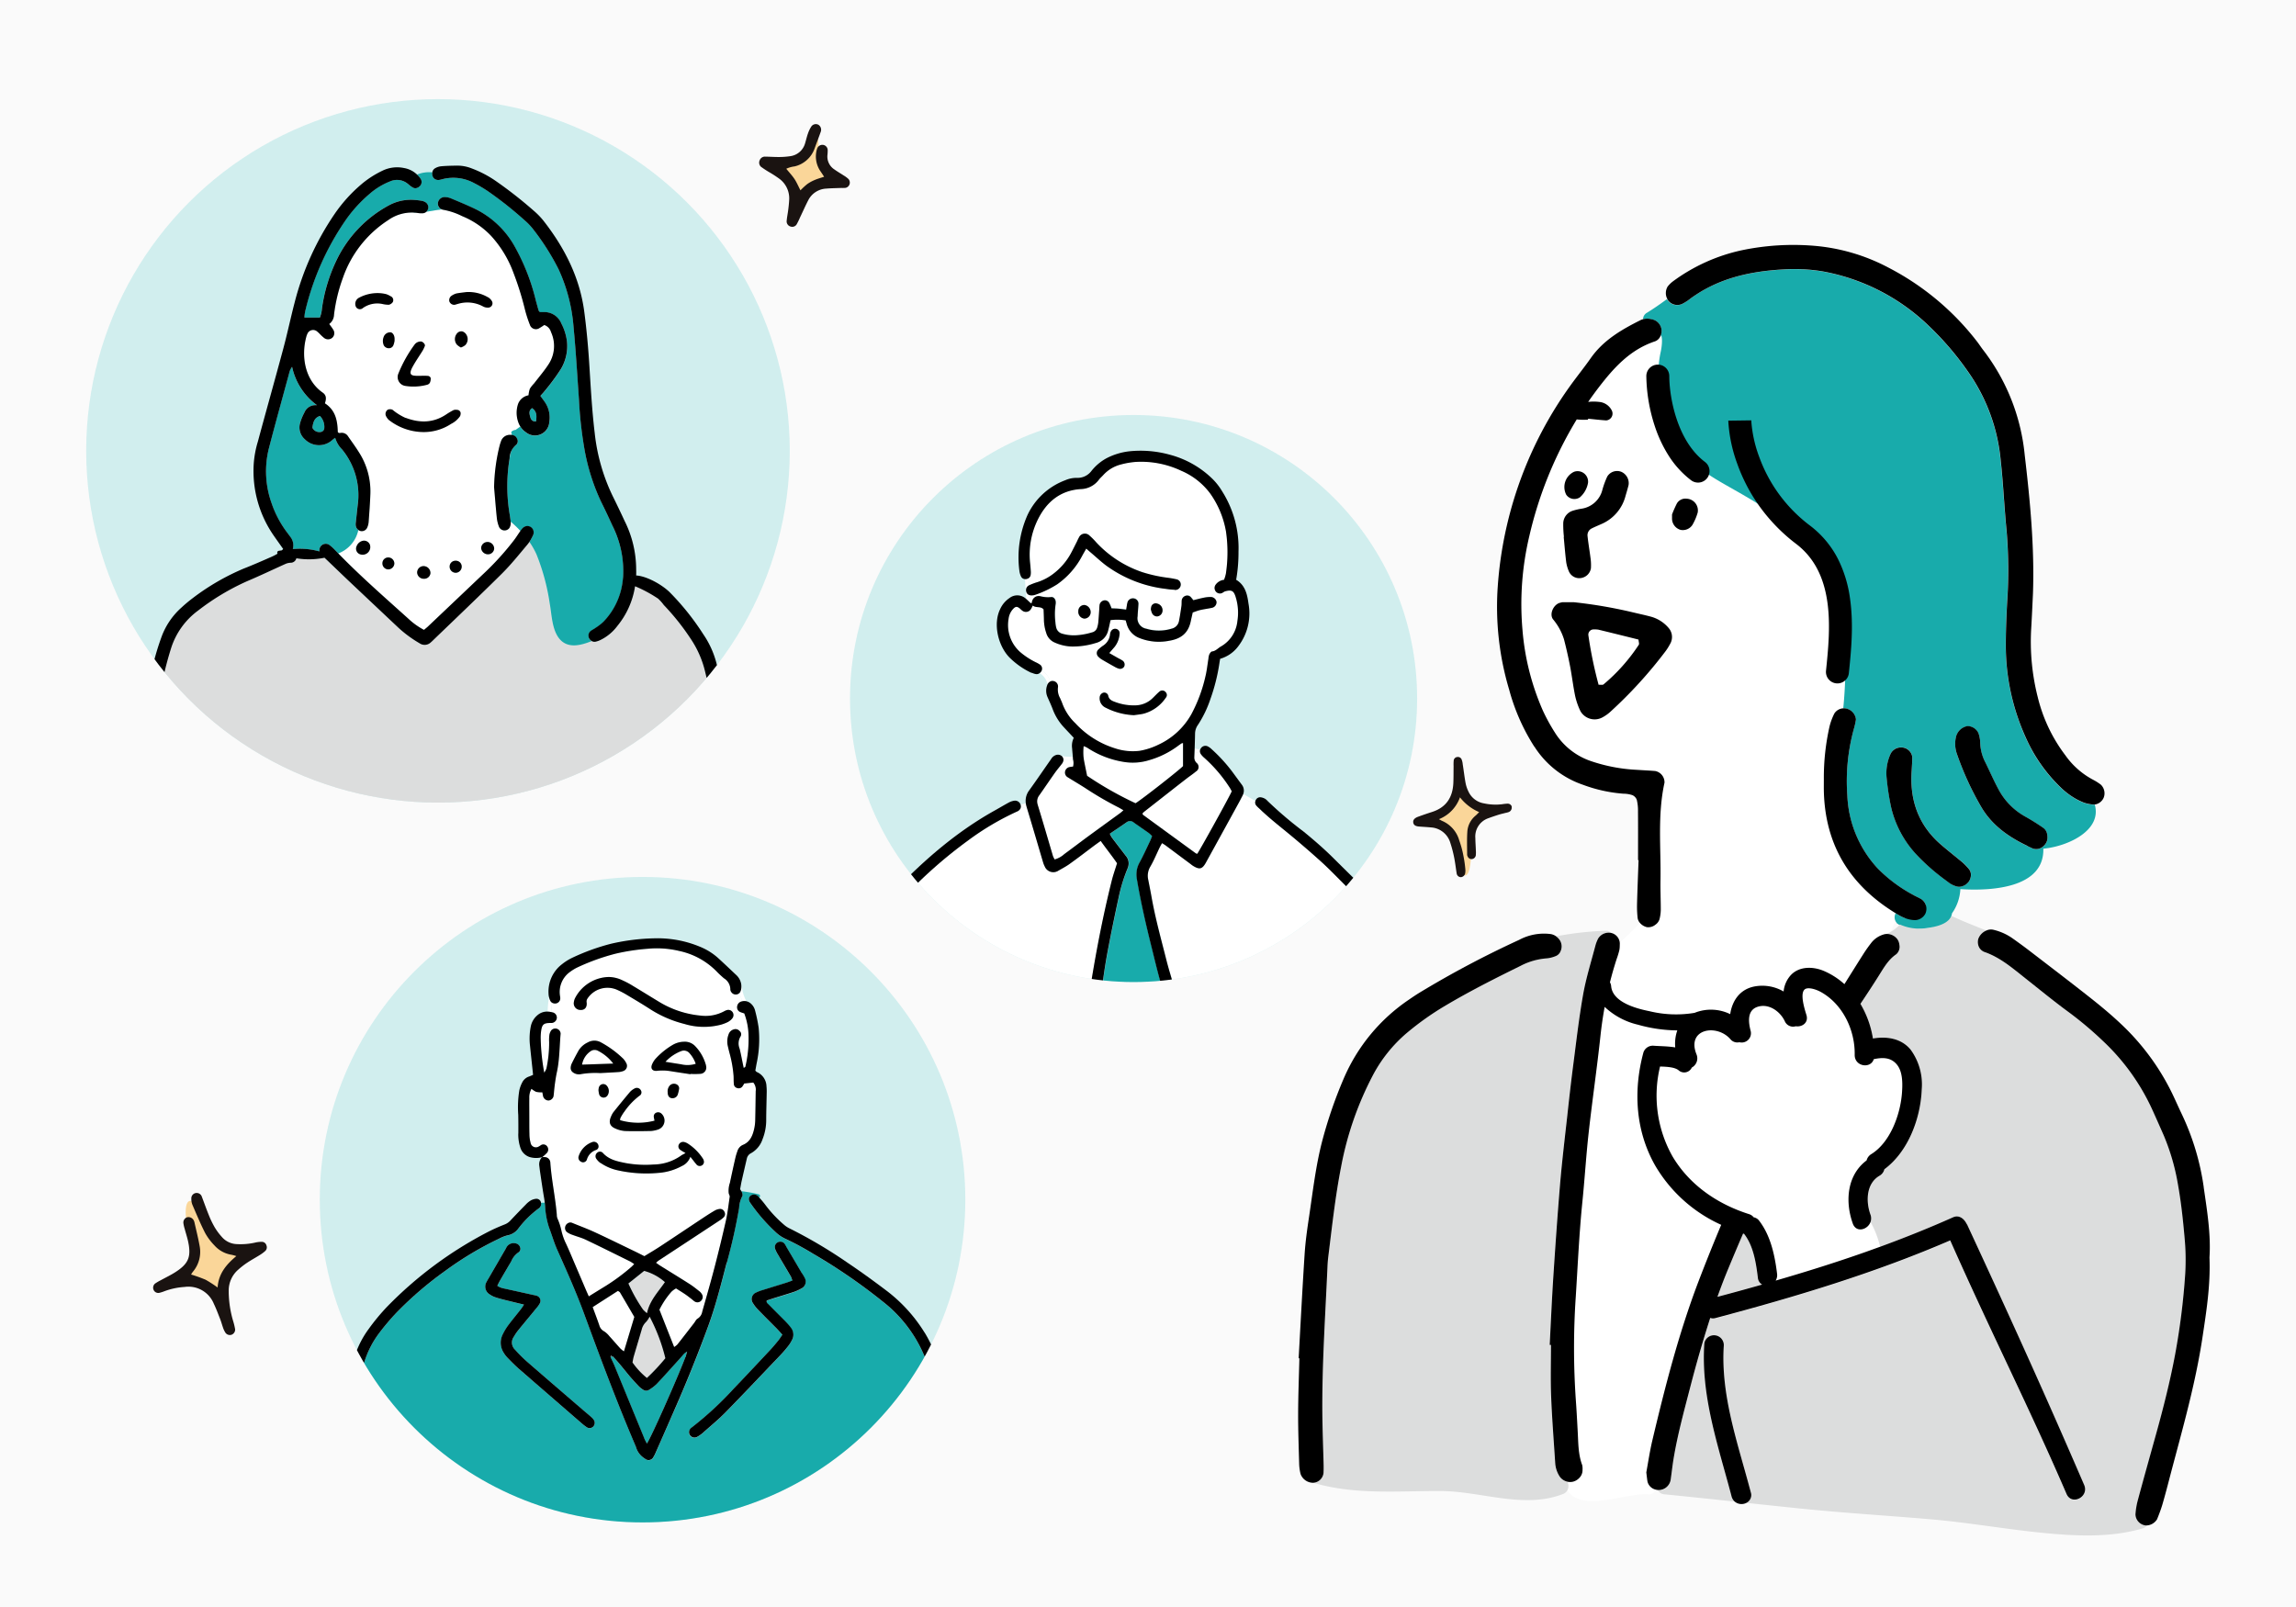
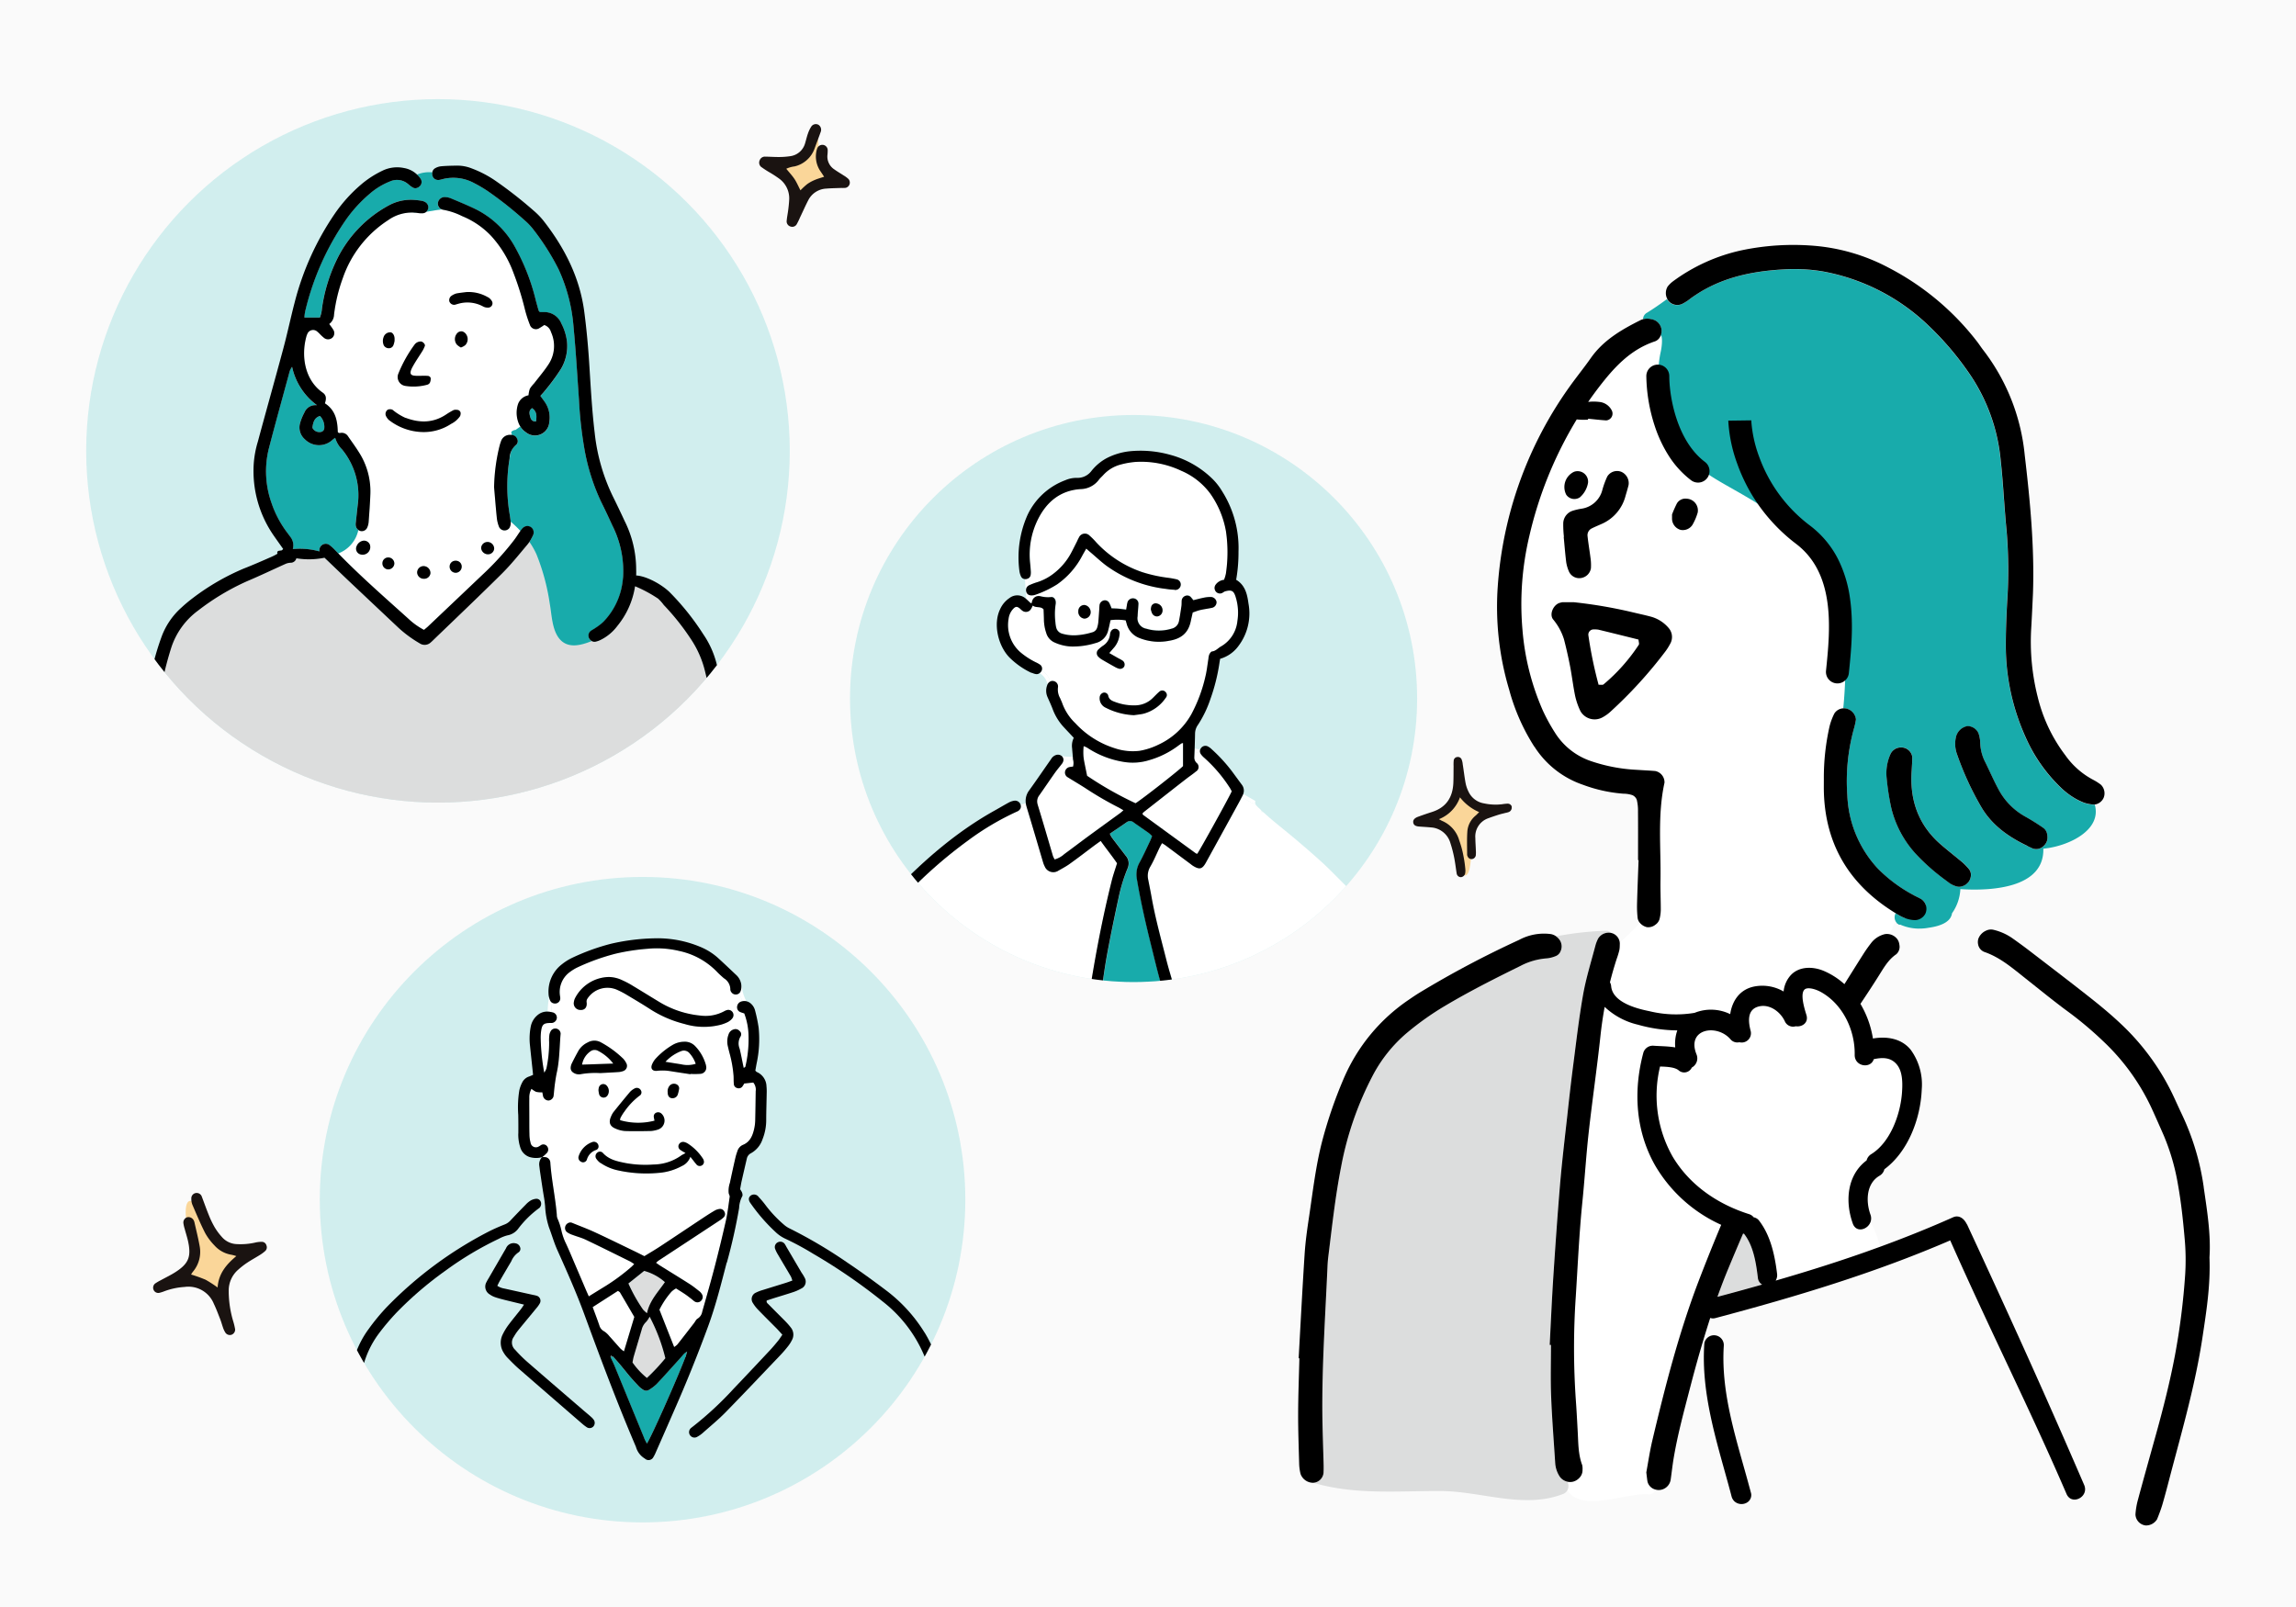
<svg xmlns="http://www.w3.org/2000/svg" width="500" height="350" viewBox="0 0 500 350">
  <defs>
    <clipPath id="a">
      <circle cx="76.61" cy="76.61" r="76.61" transform="translate(0 0)" fill="none" />
    </clipPath>
    <clipPath id="b">
      <circle cx="70.29" cy="70.29" r="70.29" transform="translate(50.87 169.41)" fill="none" />
    </clipPath>
    <clipPath id="c">
      <circle cx="61.75" cy="61.75" r="61.75" transform="translate(166.34 68.8)" fill="none" />
    </clipPath>
  </defs>
  <g transform="translate(7295 -991)">
    <path d="M0,0H500V350H0Z" transform="translate(-7295 991)" fill="#fafafa" />
    <g transform="translate(-7276.232 1012.585)">
      <path d="M332.04,185.06s1.8-.85,6.33-5.62,2.47-30.91,2.47-30.91-13.61-1.07-15.34-2.4a43.575,43.575,0,0,1-15.54-32.01c-.81-19.97,11.67-55.99,21.98-59.5s13.4-6.81,13.4-6.81,25.89,26.86,30.16,35.13,13.5,46.48,9.42,54.31,10.56,38.49,10.56,38.49-4.68,10.58-5.93,12.76-7.54,7.51-7.54,7.51-3.31-2.85-6.11-3.69-4.84,5.43-4.84,5.43-6.99-3.61-8.47-2.01-2.48,6.13-2.48,6.13-9.13.27-10.47,0-17.87.77-19.47-8.2,1.87-8.6,1.87-8.6Z" fill="#fff" />
      <path d="M341.65,232.27c-4.26-7.52-4.79-16.25-2.54-24.59a2.14,2.14,0,0,1,2.17-1.47c1.36.11,3.13.09,4.76.37a8.831,8.831,0,0,1,.45-3.71,32.253,32.253,0,0,1-8.57-1.24,15.781,15.781,0,0,1-7.25-3.88c-.38,2.09-.69,4.21-.92,6.34-.76,7.02-1.78,14.01-2.56,21.03-.56,5.01-.86,10.05-1.37,15.07-.7,6.87-1,13.76-1.44,20.64a162.245,162.245,0,0,0,.02,22.7c.17,2.18.27,4.36.39,6.55.14,2.52.08,5.05.99,7.47a3.663,3.663,0,0,1,.07,1,2.407,2.407,0,0,1-.67,1.76,2.926,2.926,0,0,1-1.33.83,2.645,2.645,0,0,1-1.28.03,2.022,2.022,0,0,1,0,1.81c3.05,4.96,12.9.49,17.61.9a1.418,1.418,0,0,0,1.56-.97,2.416,2.416,0,0,1-1.75-1.77c-.03-.23-.07-.46-.1-.74-.04-.32-.08-.71-.15-1.24.38-2.03.74-4.53,1.32-6.98,2.75-11.64,5.72-23.21,9.97-34.41q2.4-6.315,5.02-12.52a31.882,31.882,0,0,1-14.4-12.95Z" fill="#fff" />
      <path d="M389.27,209.11c-.64,2.14-4.19,1.64-4.15-.97.09-5.47-2.67-11.07-7.38-13.67-1.14-.63-2.94-1.16-3.58-.49-.94,1,.02,4.13.44,5.48.54,1.72-.96,2.69-2.33,2.48a1.948,1.948,0,0,1-2.38-1.12c-.94-1.98-3.14-3.66-5.38-3.25-2.72.49-2.66,3-2.06,5.34a2.018,2.018,0,0,1-2.44,2.51,1.93,1.93,0,0,1-1.97-.68c-2.99-3.41-9.59-2.24-7.38,3.3a2.294,2.294,0,0,1-1.01,2.89,1.824,1.824,0,0,1-2.88.6c-.81-.68-2.54-.78-4.04-.82a26.943,26.943,0,0,0,2.74,19.62c3.76,6.32,9.9,10.39,16.64,12.53a2.051,2.051,0,0,1,1.01.69,1.924,1.924,0,0,1,1.22.78c2.46,3.22,3.38,7.47,3.87,11.48a2.254,2.254,0,0,1-.32,1.53c6.55-1.9,13.07-3.95,19.51-6.21,1.09-.38,2.17-.77,3.26-1.17a22.628,22.628,0,0,0-2.09-5.41c-.47,1.39-2.21,2.16-3.26,1.3a1.948,1.948,0,0,1-.61-.91c-1.76-4.93-1.22-10.61,3-13.76a2.229,2.229,0,0,1,1.02-1.37c4.06-2.51,6.28-8.46,6.67-13.12.16-1.92.26-4.56-.94-6.19-1.31-1.8-3.2-1.81-5.19-1.37Z" fill="#fff" />
      <path d="M329.3,115.55a6.632,6.632,0,0,0-1-.06,1.13,1.13,0,0,0-1.18,1.26,91.1,91.1,0,0,0,2.23,10.8c.47-.03.89.08,1.08-.09a39.134,39.134,0,0,0,7.67-8.62c.14-.22-.02-.64-.06-1.14-2.88-.71-5.81-1.44-8.75-2.16Z" fill="#fff" />
-       <path d="M456.97,247.9c-.34-3.85-.74-7.7-1.44-11.53a47.721,47.721,0,0,0-3.08-10.64c-.88-2.01-1.76-4-2.67-5.99a47.754,47.754,0,0,0-10.62-14.64,76.519,76.519,0,0,0-7.75-6.49c-3.12-2.3-6.11-4.76-9.15-7.16-2.77-2.19-5.44-4.52-8.87-5.7a2.195,2.195,0,0,1-1.38-1.68,2.434,2.434,0,0,1,.08-1.26,3.139,3.139,0,0,1,1.72-1.73c-2.64-1.04-5.28-2.08-7.84-3.29-.32-.15-.64-.3-.96-.46-1.82-.89-3.43,1.51-2.19,2.68a9.7,9.7,0,0,1-3.99.64,1.659,1.659,0,0,0-.41-1.84,1.143,1.143,0,0,1-.32,0,6.249,6.249,0,0,1-1.73-.34,1.844,1.844,0,0,0-.36.28c-.36.36-.73.74-1.11,1.1a8.035,8.035,0,0,1-2.74,1.91,1.361,1.361,0,0,0-.25.11,2.823,2.823,0,0,1,2.52,1.15,2.576,2.576,0,0,1,.43,1.2,2.156,2.156,0,0,1-.68,2.06c-1.76,1.19-2.72,2.94-3.79,4.65-1.3,2.07-2.65,4.11-4.01,6.15a21.378,21.378,0,0,1,2.72,7.55c2.95-.5,6.17-.06,8.21,2.43a12.785,12.785,0,0,1,2.42,8.65c-.25,6.38-2.97,13.59-8.14,17.4a2.18,2.18,0,0,1-1.06,1.41c-2.89,1.69-3.01,5.56-1.97,8.46a2.357,2.357,0,0,1,.03,1.57,21.518,21.518,0,0,1,2.09,5.41c5.35-1.96,10.65-4.08,15.87-6.41,1.25-.56,2.4.21,3.02,1.56,10.34,22.33,17.34,37.82,25.52,56.78,1.13,2.61-2.72,4.57-3.84,1.96-7.99-18.54-16.2-34.62-25.33-55.22-16.53,7.15-33.79,12.32-51.1,16.91a1.892,1.892,0,0,1-1.16-.02c-.56,1.7-1.09,3.4-1.59,5.12-1.03,3.44-1.97,6.91-2.88,10.39-1.31,5.05-2.68,10.09-3.53,15.25-.23,1.42-.39,2.85-.59,4.28l-.03.21a2.651,2.651,0,0,1-2.41,2.22,1.149,1.149,0,0,1-.37,0,1.771,1.771,0,0,0,1.38.88c5.12.5,10.23,1.04,15.35,1.59a2.267,2.267,0,0,1-.67-1.13c-.22-.82-.44-1.65-.66-2.47-2.74-10.01-5.96-20.06-5.28-30.63a2.211,2.211,0,0,1,.07-.47,2.141,2.141,0,0,1,4.18.8c-.68,10.59,2.88,20.76,5.59,30.8l.3,1.11a1.878,1.878,0,0,1-.93,2.27q5.76.615,11.51,1.21c9.58.98,19.17,1.55,28.76,2.38,7.98.69,15.88,2.1,23.86,2.9,7.28.73,14.99,1.16,22.1-.93a1.713,1.713,0,0,0,.93-.64h-.27a2.514,2.514,0,0,1-2.19-2.39.615.615,0,0,1,.01-.13,16.032,16.032,0,0,1,.47-2.84c1.32-4.88,2.69-9.73,4.03-14.6,1.57-5.68,3.01-11.39,4.11-17.18a152.112,152.112,0,0,0,2.21-17.53,50.71,50.71,0,0,0-.14-8.08Z" fill="#dcdddd" />
      <path d="M364.03,256.67c-.39-3.2-.95-6.85-2.93-9.44a.674.674,0,0,1-.07-.11,2.069,2.069,0,0,1-.22-.04c-1.07,2.5-2.13,5.01-3.17,7.51q-1.29,3.1-2.41,6.25,4.875-1.3,9.72-2.67a1.877,1.877,0,0,1-.93-1.51Z" fill="#dcdddd" />
      <path d="M320.13,182.34h-.01a3.37,3.37,0,0,1,.82.86,2.551,2.551,0,0,1,.1,2.47,1.84,1.84,0,0,1-1,.96,6.688,6.688,0,0,1-1.94.5,14.428,14.428,0,0,0-5.78,1.66c-5.59,2.74-11.14,5.55-16.49,8.74a61.481,61.481,0,0,0-8.22,5.84,31.106,31.106,0,0,0-7.5,9.41,70.517,70.517,0,0,0-6.77,19.46c-1.31,6.6-2.03,13.3-2.86,19.97-.08.67-.13,1.34-.16,2.01-.47,10.76-1.22,21.51-1.12,32.29.04,3.7.18,7.4.28,11.1v.78c0,.24,0,.49-.02.73a2.386,2.386,0,0,1-2.14,2.22,1.786,1.786,0,0,0,.37.15c8.92,2.53,18.25,1.62,27.4,1.67,8.72.05,18.04,3.96,26.53.64a1.764,1.764,0,0,0,.95-.84,2.023,2.023,0,0,0,0-1.81,2.913,2.913,0,0,1-.76-.29,2.826,2.826,0,0,1-.67-.51,2.238,2.238,0,0,1-.33-.43,6.063,6.063,0,0,1-.91-2.85c-.31-4.87-.7-9.73-.89-14.61-.14-3.7-.03-7.4-.03-11.11h-.28c.27-5.04.49-10.08.81-15.12.44-6.72.9-13.43,1.47-20.13.42-4.86,1-9.7,1.54-14.55.4-3.68.81-7.36,1.29-11.03.67-5.17,1.26-10.35,2.17-15.48.63-3.49,1.69-6.9,2.59-10.34.04-.13.07-.27.11-.41a8.845,8.845,0,0,1,.55-1.4,2.667,2.667,0,0,1,2.94-1.25,1.676,1.676,0,0,0-1.22-.51,70.389,70.389,0,0,0-10.83,1.21Z" fill="#dcdddd" />
      <path d="M394.06,177.31a1.806,1.806,0,0,0,.82,2.54c.38-.36.75-.75,1.11-1.1a2.2,2.2,0,0,1,.36-.28,8.71,8.71,0,0,1-1.59-.73c-.24-.14-.47-.28-.71-.42Z" fill="#18abab" />
      <path d="M382.64,132.7a2.2,2.2,0,0,1,.69.05,2.731,2.731,0,0,1,2.05,2.24c0,.1,0,.2-.01.3a16.2,16.2,0,0,1-.45,1.95,43.145,43.145,0,0,0-1.4,14.48,24.773,24.773,0,0,0,6.69,15.93,32.126,32.126,0,0,0,7.66,5.69c.58.33,1.2.58,1.77.93a2.274,2.274,0,0,1,1.01,1.47l-6.43,3.65a10.293,10.293,0,0,0,4.59,1.27h.02c.1,0,.21.01.31,0h.12a10.559,10.559,0,0,0,1.95-.18c2.31-.32,4.82-1.11,5.11-3.15h0a10,10,0,0,0,1.82-5.26h.11c7.21.45,18.16-.43,17.96-8.82a.616.616,0,0,0,.13-.01c5.31-.53,12.67-4,11.07-9.58a1.477,1.477,0,0,1-.42,0,7.674,7.674,0,0,1-1.96-.4,13.348,13.348,0,0,1-1.49-.68,16.408,16.408,0,0,1-3.55-2.61,34.266,34.266,0,0,1-7.74-11.13,48.8,48.8,0,0,1-4.24-19.59c-.01-3.2.12-6.4.29-9.59a102.071,102.071,0,0,0-.12-15.64c-.5-5.02-.71-10.08-1.26-15.09a40.04,40.04,0,0,0-7.22-19.66,64.864,64.864,0,0,0-9.28-10.63,44.83,44.83,0,0,0-22.3-11.09,37.212,37.212,0,0,0-8.55-.43c-6.88.39-13.46,1.77-19.22,5.64-.53.35-1.05.73-1.57,1.13a10.581,10.581,0,0,1-1.3.77,2.541,2.541,0,0,1-3.11-.91,1.28,1.28,0,0,1-.11-.2c-1.43,1.05-2.88,2.07-4.4,3a1.615,1.615,0,0,0-.82,1.41,3.7,3.7,0,0,1,1.81,0,2.6,2.6,0,0,1,2.14,1.89,2.808,2.808,0,0,1-.16,1.79s-.61-.53-.6-.54c1.32-.48.95,2.73.62,4.1a22.434,22.434,0,0,0,.3,10.4c6.2,20,11.27,13.63,32.87,31.07,9.81,7.92,6.61,36.04,6.61,36.04m27.33,37.72a2.7,2.7,0,0,1-1.66,1.06,1.827,1.827,0,0,1-.96-.03,4.658,4.658,0,0,1-1.37-.59c-.42-.31-.84-.62-1.25-.93a43.565,43.565,0,0,1-6.34-5.64,22.443,22.443,0,0,1-5.32-10.13,58.364,58.364,0,0,1-.98-6.45,10.256,10.256,0,0,1,.78-4.92,2.485,2.485,0,0,1,2.34-1.61,2.415,2.415,0,0,1,2.47,2.02c.01,1-.07,2-.12,3-.47,6.4,1.43,11.89,6.38,16.15,1.52,1.31,3.11,2.55,4.65,3.84a11.043,11.043,0,0,1,1.39,1.43,2.01,2.01,0,0,1,.47,1.09,2.491,2.491,0,0,1-.47,1.7Zm16.34-7.79a2.269,2.269,0,0,1-2.42.56c-.38-.17-.75-.34-1.13-.52-4.07-1.94-7.7-4.46-10.07-8.5a65.545,65.545,0,0,1-5.25-11.42,6.62,6.62,0,0,1-.21-3.96,3.116,3.116,0,0,1,2.47-2.22,2.658,2.658,0,0,1,2.39,1.54,6.546,6.546,0,0,1,.38,1.94,9.7,9.7,0,0,0,1.09,4.36c.96,1.96,1.82,3.97,2.87,5.89a14.656,14.656,0,0,0,5.93,6.03,39.205,39.205,0,0,1,3.84,2.41,2,2,0,0,1,.76,1.02,3.226,3.226,0,0,1,.16,1.21,2.462,2.462,0,0,1-.82,1.69Z" fill="#18abab" />
      <path d="M461.14,236.99a54.773,54.773,0,0,0-4.77-15.9c-.73-1.52-1.4-3.06-2.13-4.58a51.794,51.794,0,0,0-11.02-14.98c-2.07-1.97-4.28-3.81-6.52-5.59-4.49-3.55-9.05-7.02-13.59-10.51-1.2-.92-2.43-1.81-3.67-2.69a12.034,12.034,0,0,0-4.14-1.83,2.4,2.4,0,0,0-1.5.17,3.17,3.17,0,0,0-1.72,1.73,2.447,2.447,0,0,0-.08,1.26,2.179,2.179,0,0,0,1.38,1.68c3.43,1.18,6.1,3.51,8.87,5.7,3.04,2.4,6.03,4.86,9.15,7.16a77.632,77.632,0,0,1,7.75,6.49,47.635,47.635,0,0,1,10.62,14.64c.91,1.99,1.79,3.99,2.67,5.99a47.873,47.873,0,0,1,3.08,10.64c.69,3.83,1.1,7.68,1.44,11.53a50.717,50.717,0,0,1,.14,8.08,152.118,152.118,0,0,1-2.21,17.53c-1.09,5.8-2.54,11.51-4.11,17.18-1.35,4.86-2.72,9.72-4.03,14.6a16.033,16.033,0,0,0-.47,2.84.615.615,0,0,1-.01.13,2.514,2.514,0,0,0,2.19,2.39.815.815,0,0,0,.27,0,2.819,2.819,0,0,0,2.25-1.35c.44-1.09.86-2.19,1.19-3.32.61-2.1,1.16-4.22,1.71-6.34,2.62-9.93,5.46-19.8,6.99-29.98.85-5.66,1.76-11.32,1.52-17.37.33-4.97-.51-10.14-1.26-15.3Z" />
      <path d="M409.57,245.1c-.63-1.35-1.77-2.12-3.02-1.56-5.22,2.33-10.52,4.45-15.87,6.41-1.08.39-2.17.78-3.26,1.17-6.44,2.27-12.96,4.31-19.51,6.21a2.253,2.253,0,0,0,.31-1.53c-.49-4.01-1.41-8.26-3.87-11.48a1.924,1.924,0,0,0-1.22-.78,2.006,2.006,0,0,0-1.01-.69c-6.74-2.14-12.87-6.22-16.64-12.53a26.943,26.943,0,0,1-2.74-19.62c1.5.04,3.23.14,4.04.82a1.824,1.824,0,0,0,2.88-.6,2.27,2.27,0,0,0,1.01-2.89c-2.21-5.54,4.39-6.7,7.38-3.3a1.95,1.95,0,0,0,1.97.68,2.018,2.018,0,0,0,2.44-2.51c-.61-2.34-.66-4.85,2.06-5.34,2.24-.4,4.44,1.27,5.38,3.25a1.954,1.954,0,0,0,2.38,1.12c1.38.21,2.87-.75,2.33-2.48-.42-1.35-1.39-4.49-.44-5.48.63-.67,2.44-.14,3.58.49,4.71,2.6,7.47,8.21,7.38,13.67-.05,2.61,3.51,3.11,4.15.97,1.99-.43,3.88-.42,5.19,1.37,1.19,1.64,1.09,4.27.94,6.19-.39,4.66-2.6,10.62-6.67,13.12a2.267,2.267,0,0,0-1.02,1.37c-4.21,3.15-4.76,8.83-3,13.76a2.025,2.025,0,0,0,.61.91c1.05.86,2.79.08,3.26-1.3a2.357,2.357,0,0,0-.03-1.57c-1.04-2.9-.92-6.77,1.97-8.46a2.18,2.18,0,0,0,1.06-1.41c5.16-3.81,7.89-11.02,8.14-17.4a12.816,12.816,0,0,0-2.42-8.65c-2.04-2.49-5.26-2.94-8.21-2.43a21.432,21.432,0,0,0-2.72-7.55c1.36-2.03,2.71-4.08,4.01-6.15,1.08-1.71,2.04-3.46,3.79-4.65a2.156,2.156,0,0,0,.68-2.06,2.576,2.576,0,0,0-.43-1.2,2.846,2.846,0,0,0-2.52-1.15,2.572,2.572,0,0,0-.61.14,5.317,5.317,0,0,0-2.48,1.68c-.62.79-1.21,1.61-1.76,2.47-1.4,2.2-2.78,4.42-4.17,6.63a16.147,16.147,0,0,0-4.46-2.87c-2.29-.98-5.32-1.09-7.19.88a6.129,6.129,0,0,0-1.59,3.59,9.231,9.231,0,0,0-6.27-1.11c-3.25.59-4.93,3.12-5.36,6.04a9.559,9.559,0,0,0-7.76-.28,24.4,24.4,0,0,1-9.78-.35c-2.8-.56-8.09-1.91-8.39-5.48a1.845,1.845,0,0,0-.26-.81c.42-1.7.91-3.38,1.45-5.06a19.265,19.265,0,0,0,.59-1.92,4.8,4.8,0,0,0,.09-.75c.01-.25.01-.5.02-.75a2.425,2.425,0,0,0-1.72-2.24c-.03,0-.05-.02-.08-.02h0a2.669,2.669,0,0,0-2.94,1.24,7.979,7.979,0,0,0-.55,1.4c-.03.13-.07.27-.11.41-.91,3.44-1.97,6.85-2.59,10.34-.91,5.13-1.5,10.31-2.17,15.48-.48,3.67-.89,7.35-1.29,11.03-.54,4.85-1.12,9.69-1.54,14.55-.56,6.7-1.03,13.42-1.47,20.13-.33,5.04-.55,10.08-.81,15.12h.28c0,3.7-.11,7.41.03,11.11.19,4.88.58,9.74.89,14.61a6.063,6.063,0,0,0,.91,2.85,2.876,2.876,0,0,0,.33.43,2.9,2.9,0,0,0,1.43.8,2.642,2.642,0,0,0,1.28-.03,2.845,2.845,0,0,0,1.33-.83,2.408,2.408,0,0,0,.67-1.76,3.661,3.661,0,0,0-.07-1c-.91-2.42-.84-4.96-.99-7.47-.12-2.19-.23-4.37-.39-6.55a165.351,165.351,0,0,1-.02-22.7c.44-6.88.74-13.77,1.44-20.64.51-5.02.81-10.06,1.37-15.07.78-7.02,1.81-14.01,2.56-21.03.23-2.13.53-4.24.92-6.34a15.739,15.739,0,0,0,7.25,3.88,32.253,32.253,0,0,0,8.57,1.24,8.852,8.852,0,0,0-.45,3.71c-1.63-.28-3.4-.26-4.76-.37a2.152,2.152,0,0,0-2.17,1.47c-2.25,8.34-1.72,17.07,2.54,24.59a31.826,31.826,0,0,0,14.4,12.95q-2.61,6.21-5.02,12.52c-4.25,11.2-7.21,22.77-9.97,34.41-.58,2.45-.94,4.95-1.32,6.98.06.53.11.92.15,1.24.03.28.07.51.1.74a2.384,2.384,0,0,0,1.75,1.77,2.623,2.623,0,0,0,.89.09,2.651,2.651,0,0,0,2.41-2.22l.03-.21c.2-1.43.36-2.86.59-4.28.85-5.16,2.22-10.2,3.53-15.25.9-3.48,1.85-6.95,2.88-10.39q.765-2.565,1.59-5.12a1.892,1.892,0,0,0,1.16.02c17.31-4.59,34.57-9.77,51.1-16.91,9.14,20.6,17.34,36.68,25.33,55.22,1.12,2.61,4.97.65,3.84-1.96-8.18-18.96-15.17-34.45-25.52-56.78Zm-54.33,15.75c.75-2.1,1.55-4.19,2.41-6.25,1.04-2.51,2.1-5.02,3.17-7.51a1.694,1.694,0,0,0,.22.04.414.414,0,0,1,.07.11c1.98,2.58,2.54,6.24,2.93,9.44a1.893,1.893,0,0,0,.93,1.51c-3.23.92-6.48,1.81-9.72,2.67Z" />
      <path d="M422.75,162.68c.37.18.75.35,1.13.52a2.269,2.269,0,0,0,2.42-.56,2.451,2.451,0,0,0,.81-1.69,3.442,3.442,0,0,0-.16-1.21,2.046,2.046,0,0,0-.76-1.02,44.914,44.914,0,0,0-3.84-2.41,14.6,14.6,0,0,1-5.93-6.03c-1.04-1.92-1.9-3.93-2.87-5.89a9.836,9.836,0,0,1-1.09-4.36,6.881,6.881,0,0,0-.38-1.94,2.658,2.658,0,0,0-2.39-1.54,3.132,3.132,0,0,0-2.47,2.22,6.612,6.612,0,0,0,.21,3.96,65.209,65.209,0,0,0,5.25,11.42c2.37,4.05,6,6.56,10.07,8.5Z" />
      <path d="M405.97,170.88a4.659,4.659,0,0,0,1.37.59,1.827,1.827,0,0,0,.96.03,2.714,2.714,0,0,0,1.66-1.06,2.545,2.545,0,0,0,.47-1.7,1.979,1.979,0,0,0-.47-1.09,12.531,12.531,0,0,0-1.39-1.43c-1.54-1.29-3.13-2.53-4.65-3.84-4.94-4.26-6.85-9.75-6.38-16.15.05-1,.13-2,.12-3a2.415,2.415,0,0,0-2.47-2.02,2.5,2.5,0,0,0-2.34,1.61,10.137,10.137,0,0,0-.78,4.92,55.75,55.75,0,0,0,.98,6.45,22.593,22.593,0,0,0,5.32,10.13,44.7,44.7,0,0,0,6.34,5.64c.42.31.83.62,1.25.93Z" />
      <path d="M378.41,150.62c.25,11.89,5.72,20.64,15.65,26.7.23.14.47.29.71.42a8.138,8.138,0,0,0,1.59.73,6.249,6.249,0,0,0,1.73.34h.32a2.622,2.622,0,0,0,2.13-1.44c.03-.09.06-.17.09-.26a2.529,2.529,0,0,0-.98-2.85c-.57-.35-1.2-.6-1.77-.93a32.126,32.126,0,0,1-7.66-5.69,24.8,24.8,0,0,1-6.69-15.93,42.914,42.914,0,0,1,1.4-14.48,16.21,16.21,0,0,0,.45-1.95,1.008,1.008,0,0,0,.01-.3,2.729,2.729,0,0,0-2.05-2.24,2.228,2.228,0,0,0-.69-.05,2.435,2.435,0,0,0-1.93,1.09,13.286,13.286,0,0,0-1.06,2.81,50.625,50.625,0,0,0-1.25,11.46c0,1.21-.01,1.89,0,2.56Z" />
      <path d="M362.21,302.34c-2.7-10.05-6.26-20.21-5.59-30.8a2.141,2.141,0,0,0-4.18-.8,2.312,2.312,0,0,0-.07.47c-.68,10.57,2.54,20.62,5.28,30.63.22.82.45,1.65.66,2.47a2.267,2.267,0,0,0,.67,1.13,2.328,2.328,0,0,0,2.6.28,1.888,1.888,0,0,0,.93-2.27l-.3-1.11Z" />
      <path d="M347.22,93.82a2.494,2.494,0,0,0,2.57-1.08,12.047,12.047,0,0,0,1.15-2.69,2.555,2.555,0,0,0-2.41-3.02,2.162,2.162,0,0,0-2.11,1.01,25,25,0,0,0-1.07,2.42v.79A2.566,2.566,0,0,0,347.22,93.82Z" />
      <path d="M344.4,43.72a2.538,2.538,0,0,0,3.11.91,10.581,10.581,0,0,0,1.3-.77c.51-.4,1.04-.78,1.57-1.13,5.76-3.87,12.34-5.25,19.22-5.64a37.184,37.184,0,0,1,8.55.43,44.83,44.83,0,0,1,22.3,11.09,65.28,65.28,0,0,1,9.28,10.63,39.943,39.943,0,0,1,7.22,19.66c.55,5.02.76,10.07,1.26,15.09a102.081,102.081,0,0,1,.12,15.64c-.17,3.19-.3,6.39-.29,9.59a48.47,48.47,0,0,0,4.24,19.59,34.48,34.48,0,0,0,7.74,11.13,16.084,16.084,0,0,0,3.55,2.61,15.445,15.445,0,0,0,1.49.68,8.126,8.126,0,0,0,1.96.4,1.966,1.966,0,0,0,.42,0,2.491,2.491,0,0,0,1.94-1.55,2.624,2.624,0,0,0-.65-2.77,12.012,12.012,0,0,0-1.69-1.07,17.275,17.275,0,0,1-6.01-5.29A34.322,34.322,0,0,1,425,130.28a49.02,49.02,0,0,1-1.43-15.02c.15-2.52.26-5.05.38-7.57.35-10.13-.62-20.19-1.8-30.22a44.52,44.52,0,0,0-8.96-22.72c-.52-.66-.97-1.38-1.49-2.04a58.042,58.042,0,0,0-19.26-16.03,42,42,0,0,0-15.36-4.66,54.711,54.711,0,0,0-16.58.91,39.177,39.177,0,0,0-15.04,6.83,6.641,6.641,0,0,0-1.06,1.06,2.759,2.759,0,0,0-.1,2.67,1.987,1.987,0,0,0,.11.2Z" />
      <path d="M321.03,109.68c-1.44.3-2.47,2.44-1.6,3.61a12.67,12.67,0,0,1,2.39,4.36c.5,1.94.95,3.91,1.33,5.88.41,2.14.66,4.31,1.1,6.45a15.106,15.106,0,0,0,1.15,3.31,3.553,3.553,0,0,0,4.79,1.37,8.575,8.575,0,0,0,1.64-1.14,96.62,96.62,0,0,0,12.19-13.38,13.108,13.108,0,0,0,1.04-1.72,2.994,2.994,0,0,0-.49-3.28,7.7,7.7,0,0,0-3.76-2.4c-1.29-.35-2.61-.63-3.91-.94a102.834,102.834,0,0,0-12.89-2.22H321.5a2.047,2.047,0,0,0-.49.11Zm7.27,5.81a6.633,6.633,0,0,1,1,.06c2.94.71,5.87,1.44,8.75,2.16.03.5.2.92.06,1.14a39.62,39.62,0,0,1-7.67,8.62c-.19.17-.61.06-1.08.09a91.517,91.517,0,0,1-2.23-10.8,1.135,1.135,0,0,1,1.18-1.26Z" />
      <path d="M315.39,141.04a20.256,20.256,0,0,0,10.52,8.28,31.963,31.963,0,0,0,8.85,1.96,6.116,6.116,0,0,1,1.97.32,1.782,1.782,0,0,1,.95,1.03,9.926,9.926,0,0,1,.26,2.5c.03,3.54.01,7.08.01,10.62h.11c-.11,3.2-.25,6.4-.33,9.6a23.319,23.319,0,0,0,.13,3.01,2.037,2.037,0,0,0,.5,1.06,2.867,2.867,0,0,0,1.53.93,2.467,2.467,0,0,0,1.87-.56,2.243,2.243,0,0,0,.87-1.2,8.9,8.9,0,0,0,.27-1.98c0-2.19-.1-4.39-.06-6.58.11-7.05-.67-14.14.87-21.15a2.5,2.5,0,0,0-2.03-2.54c-1.34-.11-2.69-.17-4.03-.26a36.283,36.283,0,0,1-9.9-1.88,14.865,14.865,0,0,1-7.82-6.1,40.385,40.385,0,0,1-2.68-4.86,54.345,54.345,0,0,1-4.46-17.56,64.267,64.267,0,0,1,1.5-20.58A86.084,86.084,0,0,1,324.6,69.76a13.429,13.429,0,0,0,2.46.05,1.358,1.358,0,0,1,.02-.2c1.31.13,2.61.28,3.92.37a1.493,1.493,0,0,0,1.23-2.17,3.4,3.4,0,0,0-2.77-1.86,9.89,9.89,0,0,0-2.37,0c.72-1.05,1.48-2.09,2.26-3.11,3.35-4.37,6.88-8.27,12.26-10.07a2.094,2.094,0,0,0,1.22-1.15,2.742,2.742,0,0,0,.16-1.79,2.6,2.6,0,0,0-2.14-1.89,3.472,3.472,0,0,0-1.81,0,3.226,3.226,0,0,0-.65.25c-4.09,2.05-8,4.33-10.72,8.2-1.45,2.07-3.05,4.04-4.52,6.09a84.914,84.914,0,0,0-15.75,43.64,63.049,63.049,0,0,0,2.48,22.49,44.341,44.341,0,0,0,5.49,12.44Z" />
      <path d="M321.81,95.35h-.05c.18,1.85.32,3.7.55,5.54a8.338,8.338,0,0,0,.56,1.93,2.46,2.46,0,0,0,2.9,1.44,2.554,2.554,0,0,0,1.92-2.09,11.149,11.149,0,0,0-.06-2c-.21-1.67-.5-3.33-.68-5.01a1.643,1.643,0,0,1,.92-1.66c.75-.38,1.53-.69,2.3-1.04a9.108,9.108,0,0,0,5.04-5.99c.24-.81.48-1.61.68-2.43a2.7,2.7,0,0,0-1.57-2.86,2.505,2.505,0,0,0-3.08,1.03,19.085,19.085,0,0,0-1.04,2.82,5.5,5.5,0,0,1-4.57,4.18,12.985,12.985,0,0,0-1.96.46,2.953,2.953,0,0,0-2.01,2.67,23.585,23.585,0,0,0,.15,3.02Z" />
      <path d="M325.32,86.7a5.39,5.39,0,0,0,1.74-3.15,2.284,2.284,0,0,0-3.05-2.38,3.667,3.667,0,0,0-1.7,4.99,2.148,2.148,0,0,0,3.02.54Z" />
      <path d="M321.03,185.68a2.525,2.525,0,0,0-.1-2.47,3.549,3.549,0,0,0-.82-.86,2.741,2.741,0,0,0-1.2-.5,11.427,11.427,0,0,0-6.84,1.26,214.832,214.832,0,0,0-21.83,11.58c-.71.44-1.41.91-2.1,1.39a39.438,39.438,0,0,0-14.29,17.25,96.767,96.767,0,0,0-4.61,13.33c-1.47,5.54-2.1,11.23-2.95,16.88-.4,2.66-.78,5.34-.95,8.02-.49,7.56-.88,15.12-1.3,22.68a.86.86,0,0,1,.16.01c-.1,4.04-.26,8.07-.27,12.11-.01,3.7.13,7.4.23,11.1a10.405,10.405,0,0,0,.3,1.99,2.912,2.912,0,0,0,2.7,1.91.914.914,0,0,0,.16-.01,2.386,2.386,0,0,0,2.14-2.22c0-.25.02-.49.02-.73v-.78c-.09-3.7-.24-7.4-.28-11.1-.1-10.78.65-21.53,1.12-32.29.03-.67.08-1.34.16-2.01.83-6.67,1.55-13.37,2.86-19.97a70.846,70.846,0,0,1,6.77-19.46,31.137,31.137,0,0,1,7.5-9.41,62.131,62.131,0,0,1,8.22-5.84c5.35-3.19,10.9-5.99,16.49-8.74a14.59,14.59,0,0,1,5.78-1.66,6.771,6.771,0,0,0,1.94-.5,1.873,1.873,0,0,0,1-.96Z" />
      <circle cx="76.61" cy="76.61" r="76.61" transform="translate(0 0)" fill="#d1eeee" />
      <g clip-path="url(#a)">
        <path d="M101.24,50.74a2.263,2.263,0,0,0-1.46-1.53c-.28.18-.62.43-.99.63a1.384,1.384,0,0,1-2.15-.69,27,27,0,0,1-1.04-3.19,69.258,69.258,0,0,0-2.57-8.22,24.25,24.25,0,0,0-4.85-7.96,17.968,17.968,0,0,0-6.31-4.29,15.031,15.031,0,0,0-4.07-1.37,1.068,1.068,0,0,1-.36-.1l-.92.11-2.43.4a1.262,1.262,0,0,1-.79.33,5.272,5.272,0,0,1-1.12-.07c-.11-.01-.22-.03-.34-.04a.7.7,0,0,0-.14.03.482.482,0,0,1-.36-.06,8.84,8.84,0,0,0-5.56,1.64A24.536,24.536,0,0,0,55.9,38.97a35.619,35.619,0,0,0-1.92,8,2.61,2.61,0,0,1-1.04,2.01c.3.42.61.8.85,1.21a1.356,1.356,0,0,1-.12,1.72,1.4,1.4,0,0,1-1.88.08,8.494,8.494,0,0,1-.83-.76,8.182,8.182,0,0,0-.68-.64,1.345,1.345,0,0,0-2.07.46,4.463,4.463,0,0,0-.31.89c-1.07,4.15-.27,9.27,3.61,11.98.91.64.77,1.47.49,2.34,2.32,1.5,2.74,3.79,2.8,6.23a.417.417,0,0,0,.18.19c.2.1.44,0,.65,0a1.621,1.621,0,0,1,1.41.77c.78,1.14,1.61,2.24,2.33,3.41a15.847,15.847,0,0,1,2.53,9.08c-.07,2.06-.23,4.12-.38,6.17a3.922,3.922,0,0,1-.33,1.25,1.3,1.3,0,0,1-1.39.72,1.24,1.24,0,0,1-.52-.24,7.02,7.02,0,0,1-4.38,5.1c4.88,5.02,10.16,9.62,15.36,14.31a15.465,15.465,0,0,0,3.31,2.35c.34-.29.59-.48.82-.69q6.4-6.075,12.79-12.14a60.644,60.644,0,0,0,6-6.71c.51-.65.94-1.36,1.41-2.04-.68-.72-1.4-1.4-2.15-2.05,0,.09.02.17.02.26a2.14,2.14,0,0,1-.31,1.22,1.315,1.315,0,0,1-2.27-.37,7.557,7.557,0,0,1-.46-2c-.22-2.17-.39-4.35-.58-6.52A40.448,40.448,0,0,1,90,75.65c.11-.36.19-.73.33-1.07a2.035,2.035,0,0,1,2.24-1.43c.06-.06.12-.12.18-.19a.414.414,0,0,1,.07-.7,1.865,1.865,0,0,1,.73-.25l1-.72a3.5,3.5,0,0,1-.29-.54,6.1,6.1,0,0,1-.28-4.04,2.94,2.94,0,0,1,2.37-2.19,5.85,5.85,0,0,1,.29-1.43,7.235,7.235,0,0,1,.93-1.17c1.1-1.44,2.3-2.82,3.26-4.34a7.218,7.218,0,0,0,.41-6.84ZM59.83,99.19a1.472,1.472,0,0,1-.66-.33,1.315,1.315,0,0,1-.26-1.55,1.877,1.877,0,0,1,1.59-1.15,1.357,1.357,0,0,1,1.28.92,3.957,3.957,0,0,1,.07.48,1.918,1.918,0,0,1-2.03,1.62Zm5.92,3.24a1.306,1.306,0,0,1-1.24-1.36,1.26,1.26,0,0,1,1.35-1.24,1.3,1.3,0,0,1,1.25,1.35A1.348,1.348,0,0,1,65.75,102.43Zm7.79,2.05a1.442,1.442,0,0,1-1.47-1.37,1.4,1.4,0,0,1,1.43-1.39,1.521,1.521,0,0,1,1.47,1.58A1.366,1.366,0,0,1,73.54,104.48Zm7.05-1.32a1.32,1.32,0,0,1-1.44-1.33,1.312,1.312,0,0,1,2.62-.07,1.333,1.333,0,0,1-1.19,1.4Zm8.26-5.24a1.34,1.34,0,0,1-1.36,1.23,1.5,1.5,0,0,1-1.48-1.36,1.375,1.375,0,0,1,1.47-1.32,1.463,1.463,0,0,1,1.37,1.46Z" fill="#fff" />
        <path d="M139.64,154.43c-.01-.06-.02-.12-.03-.19-.04-.56,0-1.12,0-1.69h.07c-.17-1.62-.29-3.24-.52-4.85a228.3,228.3,0,0,0-4.38-23.02,22.176,22.176,0,0,0-3.15-7.16,52.181,52.181,0,0,0-5.84-7.33,11.066,11.066,0,0,1-1.25-1.4,2.366,2.366,0,0,1-.41-1.2,1.244,1.244,0,0,1,.67-1.1c-1.11-1.33-3.39-1.75-5.1-1.83a17.946,17.946,0,0,1-3.99,10.04,9.948,9.948,0,0,1-3.71,3.1,5.047,5.047,0,0,1-1.05.37,1.248,1.248,0,0,1-.93-.18.313.313,0,0,1-.1.05c-2.27.89-5.03,1.62-6.84-.51-1.67-1.98-1.7-5.23-2.14-7.65a47.282,47.282,0,0,0-2.9-10.79,16.673,16.673,0,0,0-1.54-2.71,6.6,6.6,0,0,1-.44.6c-1.82,2.15-3.57,4.37-5.56,6.34-4.93,4.89-9.97,9.66-14.96,14.49-.18.17-.36.35-.55.51a1.932,1.932,0,0,1-2.42.2,26.652,26.652,0,0,1-4.67-3.44q-5.4-5.085-10.79-10.17c-1.76-1.67-3.5-3.36-5.26-5.03a17.385,17.385,0,0,1-6.13.12,1.294,1.294,0,0,1-1.21.97,3.3,3.3,0,0,0-1.08.22c-2.8,1.25-5.55,2.58-8.37,3.77A51.389,51.389,0,0,0,24.3,111.4a16.388,16.388,0,0,0-5.83,8.09,71.649,71.649,0,0,0-2.41,10.02c-.94,5.17-1.69,10.37-2.11,15.61a51.534,51.534,0,0,0-.32,8.05,1.477,1.477,0,0,0,.01.21v.35a1.27,1.27,0,0,1-.21.57c24.04.04,48.03.53,72.06-.5,6.1-.26,12.2-.46,18.3-.28,6.05.17,12.03.72,18.06,1.2,3.79.3,7.61.29,11.42.43,1.42.05,2.84.1,4.26.12.5,0,1.53.18,1.97-.16a.518.518,0,0,0,.22-.41,1.694,1.694,0,0,1-.1-.27Z" fill="#dcdddd" />
        <path d="M97.96,70.2c.14-1.09.27-2.13-.86-2.91-.77.55-.59,1.23-.41,1.88.15.56.38,1.07,1.27,1.02Z" fill="#18abab" />
        <path d="M49.62,72.07a1.722,1.722,0,0,0,1.36.44.912.912,0,0,0,.87-.8,3.433,3.433,0,0,0-.94-2.7c-1.26.39-1.47,1.42-1.64,2.45C49.24,71.64,49.46,71.9,49.62,72.07Z" fill="#18abab" />
        <path d="M114.67,93.03c-.84-1.82-1.69-3.63-2.57-5.42a45.369,45.369,0,0,1-3.62-11.59,87.964,87.964,0,0,1-1.16-10.62c-.3-4.22-.55-8.44-.9-12.65-.08-1.02-.17-2.03-.27-3.05a36.843,36.843,0,0,0-3.27-12.64,51.3,51.3,0,0,0-5.63-8.84,14.761,14.761,0,0,0-1.83-1.88,77.766,77.766,0,0,0-8.09-6.39c-.87-.6-1.82-1.09-2.75-1.61a9.5,9.5,0,0,0-7.25-.83c-.12.03-.24.06-.37.08a1.942,1.942,0,0,1-.24.02,1.3,1.3,0,0,1-1.06-.45l-.02-.02a1.37,1.37,0,0,1-.19-.36,1.679,1.679,0,0,1-.06-.83,7.038,7.038,0,0,0-3.35.49,6.429,6.429,0,0,1,.64.73c.02.03.05.05.06.08a1.269,1.269,0,0,1-.25,1.83,1.326,1.326,0,0,1-.83.33,1.149,1.149,0,0,1-.57-.16,5.341,5.341,0,0,1-.9-.66,5.155,5.155,0,0,0-.48-.37,3.646,3.646,0,0,0-3.54-.3,15.062,15.062,0,0,0-4.47,2.72,29.207,29.207,0,0,0-5.07,5.52,58.269,58.269,0,0,0-8.96,20.09,10.1,10.1,0,0,0-.16,1.33h3.36a6.769,6.769,0,0,0,.45-1.94A35.694,35.694,0,0,1,54.26,35.6,26.74,26.74,0,0,1,65.83,23.18a9.88,9.88,0,0,1,5.65-1.22,13.181,13.181,0,0,1,1.63.2,2.137,2.137,0,0,1,.69.26,1.355,1.355,0,0,1,.69,1.24.566.566,0,0,1-.03.18,1.437,1.437,0,0,1-.4.7l2.43-.4.92-.11a1.355,1.355,0,0,1-.83-1.34,1.471,1.471,0,0,1,1.54-1.33,3.644,3.644,0,0,1,1.27.26c1.95.84,3.93,1.62,5.82,2.58a19.877,19.877,0,0,1,7.9,7.56,45.912,45.912,0,0,1,4.81,12.16l.6,2.16a3.365,3.365,0,0,0,.26.33h.73a3.977,3.977,0,0,1,3.92,2.4,11.357,11.357,0,0,1,1.29,4.1,9.762,9.762,0,0,1-1.35,5.94,46.949,46.949,0,0,1-3.45,4.68c-.3.39-.64.74-1,1.15.36.5.7.94,1.01,1.4a5.952,5.952,0,0,1,.93,4.3,3.121,3.121,0,0,1-5.06,2.24,4.22,4.22,0,0,1-1.26-1.3l-1,.72a1.865,1.865,0,0,0-.73.25.414.414,0,0,0-.07.7c-.06.06-.11.12-.18.19h.11a1.387,1.387,0,0,1,.84.34,1.261,1.261,0,0,1,.32.47,1.1,1.1,0,0,1-.22,1.38c-1.06.72-1.21,1.81-1.4,2.92a36.807,36.807,0,0,0-.12,11.38c.05.33.1.67.16,1,.07.45.14.89.18,1.34a26.106,26.106,0,0,1,2.15,2.05c.1-.14.2-.28.31-.42a2.269,2.269,0,0,1,.31-.31,1.356,1.356,0,0,1,2.12.56,1.516,1.516,0,0,1,0,1.07c-.09.18-.17.36-.27.55a10.626,10.626,0,0,1-.53.93,16.674,16.674,0,0,1,1.54,2.71,46.774,46.774,0,0,1,2.9,10.79c.44,2.41.47,5.67,2.14,7.65,1.81,2.12,4.56,1.4,6.84.51a.313.313,0,0,0,.1-.05,1.342,1.342,0,0,1-.48-.52.949.949,0,0,1-.09-.21,1.286,1.286,0,0,1,.32-1.34,12.092,12.092,0,0,1,1.09-.72,14.826,14.826,0,0,0,1.77-1.36,15.275,15.275,0,0,0,4.14-8.44c.07-.47.13-.95.16-1.41a21.874,21.874,0,0,0-2.27-10.96Z" fill="#18abab" />
        <path d="M71.69,24.78l.14-.03c-.17-.02-.33-.03-.5-.04a.407.407,0,0,0,.36.06Z" fill="#18abab" />
        <path d="M58.7,92.92a3.661,3.661,0,0,1,.01-.74c.04-.4.09-.79.13-1.19.09-.85.18-1.7.28-2.55a15.667,15.667,0,0,0-3.39-12.12,6.123,6.123,0,0,1-1.52-2.55c-.21.16-.36.26-.51.38a4.325,4.325,0,0,1-6.08-.05,3.4,3.4,0,0,1-1.03-3.59,11.477,11.477,0,0,1,.92-2.24,2.555,2.555,0,0,1,2.46-1.61l.21-.04a13.923,13.923,0,0,1-5.35-8.31,5.8,5.8,0,0,0-.51.94c-1.55,5.67-3.13,11.33-4.59,17.02a20.621,20.621,0,0,0,.6,11.64,22.274,22.274,0,0,0,3.5,6.6c.22.3.45.6.67.9a3.019,3.019,0,0,1,.49,2.6,15.757,15.757,0,0,1,5.8.51.942.942,0,0,1,0-.5,1.377,1.377,0,0,1,2.18-.89,8.942,8.942,0,0,1,1.25,1.14l.01.01c.21.22.43.45.65.67a6.965,6.965,0,0,0,4.38-5.1,1.419,1.419,0,0,1-.56-.92Z" fill="#18abab" />
        <path d="M103.44,48.79a3.991,3.991,0,0,0-3.92-2.4c-.25.01-.5,0-.73,0-.19-.24-.25-.28-.26-.33-.21-.72-.4-1.44-.6-2.16a46.118,46.118,0,0,0-4.81-12.16,19.877,19.877,0,0,0-7.9-7.56c-1.89-.96-3.87-1.75-5.82-2.58a3.644,3.644,0,0,0-1.27-.26,1.471,1.471,0,0,0-1.54,1.33,1.377,1.377,0,0,0,1.19,1.44,15.143,15.143,0,0,1,4.07,1.37,18.1,18.1,0,0,1,6.31,4.29,24.25,24.25,0,0,1,4.85,7.96,65.753,65.753,0,0,1,2.57,8.22,27,27,0,0,0,1.04,3.19,1.379,1.379,0,0,0,2.15.69c.37-.2.71-.45.99-.63a2.244,2.244,0,0,1,1.46,1.53,7.245,7.245,0,0,1-.41,6.84c-.96,1.52-2.16,2.9-3.26,4.34a7.235,7.235,0,0,0-.93,1.17,5.85,5.85,0,0,0-.29,1.43,2.968,2.968,0,0,0-2.37,2.19,6.1,6.1,0,0,0,.28,4.04,4.628,4.628,0,0,0,.29.54,4.22,4.22,0,0,0,1.26,1.3,3.119,3.119,0,0,0,5.06-2.24,5.952,5.952,0,0,0-.93-4.3c-.31-.46-.65-.89-1.01-1.4.36-.41.71-.76,1-1.15a46.949,46.949,0,0,0,3.45-4.68,9.762,9.762,0,0,0,1.35-5.94,11.357,11.357,0,0,0-1.29-4.1ZM97.96,70.2c-.89.05-1.12-.47-1.27-1.02-.18-.66-.36-1.33.41-1.88,1.13.78,1,1.82.86,2.91Z" />
        <path d="M95.2,93.29a1.818,1.818,0,0,0-.31.31c-.11.14-.21.27-.31.42-.48.67-.91,1.39-1.41,2.04a60.644,60.644,0,0,1-6,6.71q-6.39,6.075-12.79,12.14c-.23.21-.47.4-.82.69a15.219,15.219,0,0,1-3.31-2.35c-5.2-4.69-10.48-9.29-15.36-14.31-.22-.22-.43-.44-.65-.67l-.01-.01a9.666,9.666,0,0,0-1.25-1.14,1.385,1.385,0,0,0-2.18.89,1.2,1.2,0,0,0,0,.5A15.954,15.954,0,0,0,45,98a2.984,2.984,0,0,0-.49-2.6c-.22-.3-.45-.6-.67-.9a22.633,22.633,0,0,1-3.5-6.6,20.538,20.538,0,0,1-.6-11.64c1.47-5.69,3.05-11.34,4.59-17.02a4.8,4.8,0,0,1,.51-.94,13.969,13.969,0,0,0,5.35,8.31c.02.02.04.03.06.05h-.27a2.555,2.555,0,0,0-2.46,1.61,11.123,11.123,0,0,0-.92,2.24,3.4,3.4,0,0,0,1.03,3.59,4.325,4.325,0,0,0,6.08.05c.14-.12.3-.22.51-.38a6.021,6.021,0,0,0,1.52,2.55,15.707,15.707,0,0,1,3.39,12.12c-.1.85-.19,1.7-.28,2.55-.05.4-.09.79-.13,1.19a2.621,2.621,0,0,0-.01.74,1.381,1.381,0,0,0,.56.92,1.3,1.3,0,0,0,.52.24,1.282,1.282,0,0,0,1.39-.72,3.677,3.677,0,0,0,.33-1.25c.15-2.05.31-4.12.38-6.17a15.772,15.772,0,0,0-2.53-9.08c-.73-1.17-1.55-2.27-2.33-3.41a1.621,1.621,0,0,0-1.41-.77c-.21,0-.46.1-.65,0a.553.553,0,0,1-.18-.19c-.06-2.45-.48-4.73-2.8-6.23.27-.87.42-1.7-.49-2.34-3.88-2.71-4.68-7.83-3.61-11.98a4.087,4.087,0,0,1,.31-.89,1.344,1.344,0,0,1,2.07-.46,6.862,6.862,0,0,1,.68.64,8.493,8.493,0,0,0,.83.76,1.393,1.393,0,0,0,1.88-.08,1.357,1.357,0,0,0,.12-1.72c-.25-.42-.55-.79-.85-1.21a2.61,2.61,0,0,0,1.04-2.01,35.49,35.49,0,0,1,1.92-8,24.508,24.508,0,0,1,9.88-12.61,8.858,8.858,0,0,1,5.56-1.64,4.384,4.384,0,0,1,.5.04c.11.01.22.03.34.04a5.272,5.272,0,0,0,1.12.07,1.286,1.286,0,0,0,.79-.33,1.437,1.437,0,0,0,.4-.7l.03-.18a1.345,1.345,0,0,0-.69-1.24,2.4,2.4,0,0,0-.69-.26,15.42,15.42,0,0,0-1.63-.2,9.979,9.979,0,0,0-5.65,1.22A26.69,26.69,0,0,0,54.28,35.6a35.367,35.367,0,0,0-2.94,10.04,6.452,6.452,0,0,1-.45,1.94H47.53a8.652,8.652,0,0,1,.16-1.33,58.457,58.457,0,0,1,8.96-20.09,29.828,29.828,0,0,1,5.07-5.52,15.272,15.272,0,0,1,4.47-2.72,3.672,3.672,0,0,1,3.54.3,5.155,5.155,0,0,1,.48.37,5.341,5.341,0,0,0,.9.66,1.122,1.122,0,0,0,.57.16,1.326,1.326,0,0,0,.83-.33,1.269,1.269,0,0,0,.25-1.83c-.02-.03-.04-.05-.06-.08a5.668,5.668,0,0,0-.64-.73,5.418,5.418,0,0,0-2.85-1.43,7.287,7.287,0,0,0-4.75.61,21.469,21.469,0,0,0-4.12,2.59,32.623,32.623,0,0,0-6.31,6.91,60.814,60.814,0,0,0-8.6,19.05c-.89,3.39-1.6,6.82-2.51,10.19-1.81,6.76-3.72,13.5-5.54,20.26a21.772,21.772,0,0,0-.89,4.78,24.635,24.635,0,0,0,4.32,15.62c.67.97,1.36,1.93,2.09,2.96q-.15.165-.3.3c-.21.03-.43.07-.65.1a.394.394,0,0,0-.27.62,12.016,12.016,0,0,1-1.6.81c-1.89.83-3.78,1.66-5.7,2.41a50.765,50.765,0,0,0-11.17,6.46,31.654,31.654,0,0,0-2.45,2.05,15.842,15.842,0,0,0-4.44,6.64,54.651,54.651,0,0,0-1.68,5.56c-1.03,4.32-1.68,8.71-2.33,13.1-.61,4.08-1.01,8.19-1.33,12.31-.12,1.56-.1,3.13-.13,4.69a2.743,2.743,0,0,0,.03.5.466.466,0,0,0,.32.78.58.58,0,0,0,.1.12,1.339,1.339,0,0,0,1.33.5,1.37,1.37,0,0,0,.85-.62,1.4,1.4,0,0,0,.21-.57,2.045,2.045,0,0,0,0-.35,1.408,1.408,0,0,0-.01-.21,50.388,50.388,0,0,1,.32-8.05c.42-5.24,1.17-10.44,2.11-15.61a72.332,72.332,0,0,1,2.41-10.02,16.266,16.266,0,0,1,5.83-8.09,51.82,51.82,0,0,1,10.76-6.44c2.82-1.19,5.58-2.52,8.37-3.77a3.017,3.017,0,0,1,1.08-.22,1.273,1.273,0,0,0,1.21-.97,17.153,17.153,0,0,0,6.13-.12c1.76,1.67,3.5,3.36,5.26,5.03Q62.545,110,67.95,115.09a26.285,26.285,0,0,0,4.67,3.44,1.931,1.931,0,0,0,2.42-.2c.19-.16.37-.33.55-.51,5-4.82,10.03-9.6,14.96-14.49,1.99-1.98,3.75-4.19,5.56-6.34a6.606,6.606,0,0,0,.44-.6,8.561,8.561,0,0,0,.53-.93c.1-.18.18-.36.27-.55a1.516,1.516,0,0,0,0-1.07,1.362,1.362,0,0,0-2.12-.56ZM50.98,72.51a1.71,1.71,0,0,1-1.36-.44c-.16-.16-.38-.43-.35-.61.17-1.03.38-2.06,1.64-2.45a3.421,3.421,0,0,1,.94,2.7A.9.9,0,0,1,50.98,72.51Z" />
        <path d="M93.61,75.33a1.1,1.1,0,0,0,.22-1.38,1.348,1.348,0,0,0-.32-.47,1.413,1.413,0,0,0-.84-.34h-.11a2.035,2.035,0,0,0-2.24,1.43,9.481,9.481,0,0,0-.33,1.07,40.449,40.449,0,0,0-1.16,8.91c.19,2.18.36,4.35.58,6.52a7.557,7.557,0,0,0,.46,2,1.315,1.315,0,0,0,2.27.37,2.161,2.161,0,0,0,.31-1.22,2.277,2.277,0,0,0-.02-.26c-.04-.45-.11-.89-.18-1.34-.05-.33-.11-.67-.16-1a37.118,37.118,0,0,1,.12-11.38,3.862,3.862,0,0,1,1.4-2.92Z" />
        <path d="M87.48,96.46a1.375,1.375,0,0,0-1.47,1.32,1.491,1.491,0,0,0,1.48,1.36,1.34,1.34,0,0,0,1.36-1.23,1.478,1.478,0,0,0-1.37-1.46Z" />
        <path d="M80.42,100.54a1.257,1.257,0,0,0-1.27,1.29,1.331,1.331,0,0,0,1.44,1.33,1.348,1.348,0,0,0,1.19-1.4,1.269,1.269,0,0,0-1.35-1.22Z" />
        <path d="M72.07,103.1a1.435,1.435,0,0,0,1.47,1.37,1.366,1.366,0,0,0,1.43-1.18,1.509,1.509,0,0,0-1.47-1.58A1.4,1.4,0,0,0,72.07,103.1Z" />
        <path d="M65.75,102.43a1.348,1.348,0,0,0,1.36-1.25,1.324,1.324,0,0,0-1.25-1.35,1.26,1.26,0,0,0-1.35,1.24A1.306,1.306,0,0,0,65.75,102.43Z" />
        <path d="M60.51,96.16a1.86,1.86,0,0,0-1.59,1.15,1.3,1.3,0,0,0,.26,1.55,1.378,1.378,0,0,0,.66.33,1.663,1.663,0,0,0,1.96-2.1,1.37,1.37,0,0,0-1.28-.92Z" />
        <path d="M69.54,69.43a12.35,12.35,0,0,1-2.83-1.77,1.306,1.306,0,0,0-1.03-.02,1.116,1.116,0,0,0-.43,1.3,2.988,2.988,0,0,0,.62.91,12.378,12.378,0,0,0,6.98,2.65,10.847,10.847,0,0,0,6.63-1.77,5.135,5.135,0,0,0,1.95-1.69,1.642,1.642,0,0,0,.12-.7.8.8,0,0,0-.78-.66,1.958,1.958,0,0,0-.73.03,15.956,15.956,0,0,0-1.6.94c-2.83,1.91-5.8,1.93-8.91.75Z" />
        <path d="M72.11,60.27h.15c-1.42,0-2.17-.16-1.15-2.01.66-1.2,1.45-2.32,2.17-3.49a7.026,7.026,0,0,0,.47-1c.15-.36-.46-1-.89-.98a1.669,1.669,0,0,0-1.3.61,28.9,28.9,0,0,0-3.63,6.52,1.951,1.951,0,0,0,1.52,2.54,11.364,11.364,0,0,0,4.82-.25.965.965,0,0,0,.58-.44,2.08,2.08,0,0,0,.17-1.04.728.728,0,0,0-.53-.44c-.61-.06-1.24-.02-2.39-.02Z" />
        <path d="M72.3,60.26Z" />
        <path d="M87.48,43.15a8.341,8.341,0,0,0-4.74-1.12c-.41.06-1.27.14-2.13.3a3.644,3.644,0,0,0-1,.47,1.163,1.163,0,0,0-.52,1.27,1.121,1.121,0,0,0,1.15.73c.24-.05.48-.14.72-.2a7.132,7.132,0,0,1,5.43.54,2.031,2.031,0,0,0,1.07.27.942.942,0,0,0,.83-1.51,2.25,2.25,0,0,0-.8-.76Z" />
-         <path d="M66.37,42.98a4.8,4.8,0,0,0-.99-.49,7.825,7.825,0,0,0-1.45-.23,8.6,8.6,0,0,0-4.61,1.05,1.518,1.518,0,0,0-.58,1.93.981.981,0,0,0,1.54.25,5.44,5.44,0,0,1,4.21-.87,5.96,5.96,0,0,0,1.44.17,1.456,1.456,0,0,0,.84-.58.928.928,0,0,0-.4-1.25Z" />
        <path d="M82.77,51.25a1.641,1.641,0,0,0-.8-.64,1.209,1.209,0,0,0-1.27.49,1.907,1.907,0,0,0,.01,2.36,3.7,3.7,0,0,0,.89.64,3.212,3.212,0,0,0,.94-.5,1.861,1.861,0,0,0,.22-2.35Z" />
        <path d="M66.16,50.79a1.509,1.509,0,0,0-1.39,1.04,2.348,2.348,0,0,0,.05,1.82,1.258,1.258,0,0,0,1.26.6,1.026,1.026,0,0,0,.83-.66,4.578,4.578,0,0,0,.25-.94v-.52c-.03-.77-.48-1.38-.99-1.34Z" />
        <path d="M141.16,142.51c-.97-6.5-2.33-12.92-3.82-19.31a19.907,19.907,0,0,0-2.95-6.64,55.285,55.285,0,0,0-7.38-9.22c-1.78-1.7-5.02-3.46-7.24-3.59,0,.15-.02.3-.03.45h0c0-.15.02-.3.03-.45.01-.41.02-.82,0-1.24a23.622,23.622,0,0,0-2.53-10.66q-1.26-2.73-2.59-5.41a41.833,41.833,0,0,1-3.92-13.82c-.57-4.77-.84-9.59-1.14-14.39-.24-3.93-.59-7.85-1.1-11.76-.97-7.62-4.33-14.15-9-20.1a16.259,16.259,0,0,0-1.97-2.01,92.376,92.376,0,0,0-8.56-6.69,24.043,24.043,0,0,0-4.99-2.57,8.478,8.478,0,0,0-3.3-.61c-1.13.02-2.25.04-3.37.14a3.242,3.242,0,0,0-1.38.47,1.226,1.226,0,0,0-.54.85h0a1.679,1.679,0,0,0,.06.83,1.547,1.547,0,0,0,.19.36s0,.01.02.02a1.27,1.27,0,0,0,1.06.45h0a.974.974,0,0,0,.24-.02c.12-.02.25-.05.37-.08a9.5,9.5,0,0,1,7.25.83,31.367,31.367,0,0,1,2.75,1.61,80.232,80.232,0,0,1,8.09,6.39,13.538,13.538,0,0,1,1.83,1.88,52.305,52.305,0,0,1,5.63,8.84,36.843,36.843,0,0,1,3.27,12.64c.1,1.02.19,2.04.27,3.05.35,4.21.6,8.43.9,12.65a88.185,88.185,0,0,0,1.16,10.62,45.368,45.368,0,0,0,3.62,11.59c.89,1.79,1.74,3.6,2.57,5.42a21.982,21.982,0,0,1,2.27,10.96c-.04.47-.09.94-.16,1.41a15.275,15.275,0,0,1-4.14,8.44,11.871,11.871,0,0,1-1.77,1.36c-.35.26-.77.43-1.09.72a1.281,1.281,0,0,0-.32,1.34.784.784,0,0,0,.09.21,1.342,1.342,0,0,0,.48.52h0a1.2,1.2,0,0,0,.93.18,4.672,4.672,0,0,0,1.05-.37,10.138,10.138,0,0,0,3.71-3.1,17.867,17.867,0,0,0,3.82-8.6,29.376,29.376,0,0,1,5.01,2.69,9.9,9.9,0,0,1,1.25,1.4,51.611,51.611,0,0,1,5.84,7.33,21.962,21.962,0,0,1,3.15,7.16,230.588,230.588,0,0,1,4.38,23.02c.22,1.61.35,3.24.52,4.85h-.07c0,.57-.03,1.13,0,1.69a.628.628,0,0,0,.03.19.794.794,0,0,0,.1.27h0a1.23,1.23,0,0,0,.94.69,1.324,1.324,0,0,0,1.52-.82,3.964,3.964,0,0,0,.28-1.27,12.909,12.909,0,0,0-.08-2.06q-.585-4.365-1.23-8.72Zm-31.29-25.37h0Zm8.91-13.04a.472.472,0,0,1,.05-.14.4.4,0,0,1,.39-.22.408.408,0,0,0-.39.22.578.578,0,0,0-.05.14v.19A.407.407,0,0,1,118.78,104.1Zm.08.37a.436.436,0,0,0,.14.13A.353.353,0,0,1,118.86,104.47Z" />
      </g>
      <circle cx="70.29" cy="70.29" r="70.29" transform="translate(50.87 169.41)" fill="#d1eeee" />
      <g clip-path="url(#b)">
        <path d="M122.7,265.17a39.127,39.127,0,0,1,3.43,9.06,43.78,43.78,0,0,1-4.02,4.3,16.45,16.45,0,0,1-3.14-3.38c.1-.49.16-.9.27-1.29.57-1.95,1.16-3.89,1.73-5.84a3.413,3.413,0,0,1,.99-1.72,5.062,5.062,0,0,0,.74-1.12Z" fill="#dcdddd" />
        <path d="M126.04,257.66c-1.45,2.12-3.33,4-3.9,6.77a7.489,7.489,0,0,1-.85-.78,34.47,34.47,0,0,1-3.2-5.7c1.2-.95,2.33-1.86,3.43-2.74a11.242,11.242,0,0,1,4.52,2.45Z" fill="#dcdddd" />
        <path d="M133.95,261.69a1.217,1.217,0,0,0,.28-.48l.72.21c-.25.89-.51,1.79-.76,2.68a2.193,2.193,0,0,1-1,1.51c-.33.18-.52.63-.77.96-1.22,1.57-2.43,3.15-3.66,4.7a3.911,3.911,0,0,1-.69.53c-1.1-2.78-2.15-5.45-3.21-8.13a18.167,18.167,0,0,1,2.63-3.92,4.638,4.638,0,0,1,.99-.71c.7.44,1.32.82,1.93,1.23.48.32.93.68,1.39,1.03.25.19.47.42.73.58a1.1,1.1,0,0,0,1.43-.18Z" fill="#fff" />
        <path d="M119.37,265.23c-.75,2.49-1.48,4.93-2.26,7.5a6.464,6.464,0,0,1-.77-.61c-.81-.89-1.59-1.81-2.4-2.69a4.75,4.75,0,0,0-1.14-1.06,2.055,2.055,0,0,1-1.04-1.27c-.45-1.33-.96-2.64-1.46-4.01,1.86-1.2,3.68-2.36,5.51-3.54.27.2.38.25.43.33C117.3,261.68,118.35,263.48,119.37,265.23Z" fill="#fff" />
        <path d="M104.3,248.85a13.344,13.344,0,0,1-.82-2.53l.84-.16a1.151,1.151,0,0,0,.41.65,4.75,4.75,0,0,0,1.26.61c.92.35,1.9.6,2.79,1.02,3.21,1.53,6.39,3.12,9.58,4.69.31.15.6.37.99.61a7.124,7.124,0,0,1-.59.61,43.719,43.719,0,0,1-5.54,4.12c-1.24.76-2.48,1.53-3.76,2.32-.16-.37-.33-.75-.5-1.13q-1.29-3.03-2.59-6.06c-.68-1.59-1.33-3.19-2.08-4.74Z" fill="#fff" />
        <path d="M133.58,259.66c-.7-.55-1.39-1.11-2.14-1.59-2.16-1.38-4.35-2.71-6.52-4.07-.25-.16-.48-.34-.81-.57.26-.22.4-.36.56-.47q6.63-4.35,13.25-8.71a4.908,4.908,0,0,0,.97-.77,1.109,1.109,0,0,0,.24-.47l.45.08c-.06.37-.14.74-.22,1.11q-1.155,5.115-2.48,10.21c-.61,2.34-1.26,4.66-1.92,6.98l-.72-.21a1.06,1.06,0,0,0-.07-.82,2.249,2.249,0,0,0-.58-.72Z" fill="#fff" />
        <path d="M114.77,210.06c-2.21.07-4.43.15-6.78.23a4.39,4.39,0,0,1,2.01-3.02,1.54,1.54,0,0,1,1.5.03,9.6,9.6,0,0,1,3.28,2.76Z" fill="#fff" />
        <path d="M131.43,207.85a6.568,6.568,0,0,1,1.31,2.26,6.011,6.011,0,0,1-3.21.1c-1.02-.16-2.04-.32-3.37-.54a9.118,9.118,0,0,1,3.46-2.34,1.593,1.593,0,0,1,1.82.52Z" fill="#fff" />
        <path d="M140.76,198.86a1.12,1.12,0,0,0-1.24-.45,2.865,2.865,0,0,0-.57.24,8.562,8.562,0,0,1-5.15.96,21.112,21.112,0,0,1-8.73-2.81c-2.02-1.21-4.01-2.46-6.03-3.67a18.077,18.077,0,0,0-2.21-1.18,7.062,7.062,0,0,0-3.03-.75,8.495,8.495,0,0,0-7.27,4.46,2.909,2.909,0,0,0-.34,1.03,1.437,1.437,0,0,0,1.42,1.69c.92.06,1.48-.54,1.37-1.6a1.14,1.14,0,0,1,.17-.87,5.211,5.211,0,0,1,6.36-1.96,19.81,19.81,0,0,1,1.95.99c1.84,1.1,3.69,2.19,5.49,3.36a25.1,25.1,0,0,0,7.32,3.13,14.588,14.588,0,0,0,8.05.13,8.808,8.808,0,0,0,1.59-.64,2.649,2.649,0,0,0,.82-.71,1.14,1.14,0,0,0,.05-1.33Zm-29.7,31.84a3.807,3.807,0,0,0,.96,1,10.5,10.5,0,0,0,3.57,1.57,28.625,28.625,0,0,0,9.04.6,12.486,12.486,0,0,0,5.08-1.49,3.426,3.426,0,0,0,1.86-2.02c.26.33.46.58.65.82a12.368,12.368,0,0,0,.79.97.946.946,0,0,0,1.16.03.883.883,0,0,0,.32-.98,1.1,1.1,0,0,0-.18-.43,11.08,11.08,0,0,0-3.31-3.3,2.786,2.786,0,0,0-.71-.31,1.043,1.043,0,0,0-1.27.64.912.912,0,0,0,.4,1.08c.32.23.68.42,1.1.67-.26.15-.39.21-.51.28a2.712,2.712,0,0,0-.41.23,10.512,10.512,0,0,1-6.01,1.98,23.894,23.894,0,0,1-6.09-.31c-1.8-.36-3.59-.71-4.93-2.15a.872.872,0,0,0-1.26-.13,1,1,0,0,0-.26,1.28Zm-2,.2a3.088,3.088,0,0,1,1.99-2.02.8.8,0,0,0,.52-.87,1.012,1.012,0,0,0-1.37-.84,4.811,4.811,0,0,0-2.93,3.01.98.98,0,0,0,.56,1.29.874.874,0,0,0,1.24-.58Zm-9.32-18.86a46.4,46.4,0,0,1-.77-7.4,10.557,10.557,0,0,1,.15-2.03c.21-1.08.6-1.35,1.72-1.39h.47a1.217,1.217,0,0,0,1.17-1.06,1.162,1.162,0,0,0-.95-1.26,2.435,2.435,0,0,0-.26-.06c.07-.61.12-1.22.18-1.84a1.226,1.226,0,0,1,.02-.19,1.266,1.266,0,0,0,.91.15,1.127,1.127,0,0,0,.88-1.15c0-.26-.08-.52-.1-.78a5.378,5.378,0,0,1,2.34-5.01,10.115,10.115,0,0,1,1.33-.82,46.955,46.955,0,0,1,8.53-3.08,46.4,46.4,0,0,1,6.96-1.06,20.914,20.914,0,0,1,6.84.48,16.06,16.06,0,0,1,8.14,4.45c.5.53,1.05,1.02,1.6,1.5a2.866,2.866,0,0,1,1.4,2.47,1.034,1.034,0,0,0,.23.57,1.155,1.155,0,0,0,1.73.19,14.043,14.043,0,0,0,.68,1.77c-.08.02-.17.03-.26.06a1.285,1.285,0,0,0-.91,1.16,1.1,1.1,0,0,0,.68,1.13,8.274,8.274,0,0,0,.88.3,14.53,14.53,0,0,1,.93,4.76,25.892,25.892,0,0,1-.69,6.85c-.02.1-.21.16-.36.27-.31-1.45-.56-2.83-.89-4.2a2.946,2.946,0,0,1,.22-2.69.9.9,0,0,0-.23-1.15,1.148,1.148,0,0,0-1.28-.35,1.637,1.637,0,0,0-1.1,1.04,4.367,4.367,0,0,0-.24,2.32c.13.61.28,1.22.44,1.83a25.822,25.822,0,0,1,.87,4.94c.03.57,0,1.15.06,1.72a.959.959,0,0,0,.73.92,1,1,0,0,0,1.13-.34,6.917,6.917,0,0,0,.4-.65c.75-.08,1.35-.15,1.97-.21a2.364,2.364,0,0,1,.53,1.88c-.03,2.04-.05,4.08-.1,6.12a9.859,9.859,0,0,1-.22,2.03c-.34,1.51-.88,2.91-2.5,3.56a2.178,2.178,0,0,0-1.18,1.4,12.376,12.376,0,0,0-.41,1.35q-.63,2.745-1.21,5.51a5.214,5.214,0,0,0-.26,2.24,2.352,2.352,0,0,0,.19.52.932.932,0,0,1,0,.47c-.19,1.28-.34,2.57-.57,3.84l-.45-.08a1.061,1.061,0,0,0-.13-.7,1.014,1.014,0,0,0-1.02-.6,2.766,2.766,0,0,0-1.02.32c-.82.47-1.61.98-2.4,1.5-3.14,2.08-6.27,4.18-9.41,6.25-1.18.78-2.39,1.49-3.57,2.21-.88-.44-1.66-.84-2.46-1.22-2.83-1.36-5.64-2.75-8.49-4.06-1.57-.72-3.19-1.31-4.78-1.97a.989.989,0,0,0-.9.06,1.212,1.212,0,0,0-.62,1.32l-.84.16a12.642,12.642,0,0,0-.84-2.52,2.147,2.147,0,0,1-.13-.77c-.31-3.81-1.15-7.55-1.41-11.36a.44.44,0,0,0-.02-.16,1.216,1.216,0,0,0-1.17-1.06,2.51,2.51,0,0,0-.61.02v-.02l.02-.02h0a10.676,10.676,0,0,0,.99-.91,1.11,1.11,0,0,0,.06-1.44,1,1,0,0,0-1.4-.23,3.335,3.335,0,0,1-.4.25,1.179,1.179,0,0,1-1.81-.83,7.168,7.168,0,0,1-.24-1.85c-.04-1.41-.02-2.83-.03-4.23,0-1.2-.02-2.41,0-3.61a3.763,3.763,0,0,1,.47-2.03,4.841,4.841,0,0,0,1.03.66,5.4,5.4,0,0,0,1.34.1c.05.29.1.55.15.81a1.02,1.02,0,0,0,.11.29,1.221,1.221,0,0,0,1.14.68,1.24,1.24,0,0,0,1.02-.87,6.387,6.387,0,0,0,.1-.78,41.579,41.579,0,0,1,.57-4.18c.68-2.87.63-5.8.89-8.71a1.161,1.161,0,0,0-2.05-.72,2.438,2.438,0,0,0-.4.99,9.1,9.1,0,0,0-.05,1.57,26.577,26.577,0,0,1-.6,5.76,4.349,4.349,0,0,1-.47.88Zm34.05.25a1.369,1.369,0,0,0,1.21-1.7,2.373,2.373,0,0,0-.11-.46,9.6,9.6,0,0,0-2.28-3.88,3.094,3.094,0,0,0-2.4-.95,5.092,5.092,0,0,0-2.54.72,16.185,16.185,0,0,0-3.64,2.95,4.331,4.331,0,0,0-.76,1.18c-.44.94,0,1.59,1.02,1.49a10.579,10.579,0,0,1,2.81.05c1.49.24,2.99.46,4.49.69a.084.084,0,0,1,.02-.07,17.582,17.582,0,0,0,2.18-.02Zm-4.66,3.26a.933.933,0,0,0-.47-.92,1.256,1.256,0,0,0-1.57.22,1.918,1.918,0,0,0-.45,1.45c.01.77.31,1.21.87,1.29a1.2,1.2,0,0,0,1.38-.98,6.612,6.612,0,0,0,.24-1.07Zm-4.55,8.87a2.058,2.058,0,0,0,.69-3.46,1.054,1.054,0,0,0-1.17-.18.873.873,0,0,0-.49.9c.03.28.11.56.16.82a14.111,14.111,0,0,1-7.49-.1,1.116,1.116,0,0,1,.05-.45,10.6,10.6,0,0,1,.81-1.34,15.04,15.04,0,0,1,3.32-3.53.858.858,0,0,0,.32-1.23.987.987,0,0,0-1.36-.37,3.547,3.547,0,0,0-1,.75q-1.815,2.16-3.58,4.37a4.273,4.273,0,0,0-.53.96c-.58,1.27-.29,2.14.98,2.66a6,6,0,0,0,2.11.52c1.88.06,3.76.03,5.65-.01a6.345,6.345,0,0,0,1.53-.33ZM116.9,211.7a1.192,1.192,0,0,0,.68-1.78,4.035,4.035,0,0,0-.72-1.01,22.005,22.005,0,0,0-4.8-3.49,2.921,2.921,0,0,0-2.85.04,4.612,4.612,0,0,0-1.97,1.74c-.51.91-1,1.83-1.46,2.77a2.442,2.442,0,0,0-.27,1.05,1.173,1.173,0,0,0,.33.82,2.175,2.175,0,0,0,1.73.55,18.2,18.2,0,0,1,4.36-.26c1.31-.07,2.61-.13,3.91-.22a3.566,3.566,0,0,0,1.07-.21Zm-3.45,5.4a1.733,1.733,0,0,0-.26-2.38.989.989,0,0,0-1.53.48,3.954,3.954,0,0,0-.1.63,5.52,5.52,0,0,0,.15.92,1.014,1.014,0,0,0,1.75.35Z" fill="#fff" />
        <path d="M142.38,194.54a2.041,2.041,0,0,0,.29-.87,3.744,3.744,0,0,0,0-.82.337.337,0,0,1,.08.23,8.774,8.774,0,0,0,1.02,3.4,1.935,1.935,0,0,0-.83,0,12.664,12.664,0,0,1-.68-1.77.653.653,0,0,0,.13-.16Z" fill="#fff" />
        <path d="M100.49,198.74a29.662,29.662,0,0,1,.29-3.21,5.624,5.624,0,0,0,.27.82,1.051,1.051,0,0,0,.4.46.585.585,0,0,1-.02.19c-.06.61-.1,1.23-.18,1.84a4.167,4.167,0,0,0-.78-.1Z" fill="#fff" />
        <path d="M121.5,291.58c.17.41.39.8.61,1.25.95-1.42,6.67-14.28,8.37-18.8.12-.33.2-.67.37-1.25a5.745,5.745,0,0,0-.66.49c-.39.42-.75.87-1.14,1.29-1.61,1.78-3.21,3.58-4.86,5.33a8.122,8.122,0,0,1-1.61,1.22,1.211,1.211,0,0,1-1.34-.03,3.752,3.752,0,0,1-.86-.67c-.82-.88-1.64-1.76-2.4-2.68-1.09-1.33-2.15-2.69-3.35-3.91-.19.06-.34.11-.47.15h0c.28.61.59,1.21.84,1.83q3.24,7.89,6.48,15.79Z" fill="#18abab" />
-         <path d="M184.56,308.29a.968.968,0,0,1-.34-.63,4.223,4.223,0,0,1,.02-.94c.06-.44.13-.87.19-1.31.04-.29.08-.58.11-.86a94.268,94.268,0,0,0,.64-11.27c0-2.04.03-4.08-.04-6.12a39.886,39.886,0,0,0-2.02-11.86,29.372,29.372,0,0,0-9.7-13.42A123.025,123.025,0,0,0,158.3,251.5a60.771,60.771,0,0,0-6.21-3.34,7.906,7.906,0,0,1-2.03-1.44,39.612,39.612,0,0,1-5.34-6.15c-.52-.7-.53-1.23-.09-1.66,0,0,.02-.01.02-.02a1.228,1.228,0,0,1,1.79.24c.03.04.07.07.1.11a.375.375,0,0,0-.07-.7,27.521,27.521,0,0,0-3.8-.68,1.951,1.951,0,0,1,.17.36,1.26,1.26,0,0,1,.08.43.527.527,0,0,1-.06.32,6.142,6.142,0,0,0-.68,2.56,120.984,120.984,0,0,1-2.68,11.93c-1.2,4.6-2.35,9.22-3.98,13.7q-3.42,9.36-7.45,18.48-2,4.53-3.97,9.05a9,9,0,0,1-.56,1.12,1.176,1.176,0,0,1-1.87.31,4.231,4.231,0,0,1-1.93-2.55c-4.08-9.52-7.71-19.22-11.27-28.94-1.73-4.72-3.78-9.3-5.83-13.88-.73-1.62-1.21-3.34-1.84-4.99a17.521,17.521,0,0,1-.84-4.66c-.02-.24-.05-.48-.08-.71a.188.188,0,0,0-.08-.02,2.082,2.082,0,0,0-.61.02.675.675,0,0,0-.14.02,1.24,1.24,0,0,1-.3,1.05h0a.582.582,0,0,1-.11.1,21.666,21.666,0,0,0-4.57,4.5,3.738,3.738,0,0,1-2.33,1.44,8.182,8.182,0,0,0-1.89.75,71.614,71.614,0,0,0-11.57,6.91,77.551,77.551,0,0,0-10.72,9.18,52.18,52.18,0,0,0-3.84,4.55,20.636,20.636,0,0,0-3.67,8.25,99.724,99.724,0,0,0-1.96,13.65c-.34,4.18-.65,8.35-.59,12.54.01.79.03,1.57.05,2.36a6.766,6.766,0,0,1,0,.78,1.1,1.1,0,0,1-.92.94,1.18,1.18,0,0,1-1.02-.32h0a.76.76,0,0,1-.16-.26,5.975,5.975,0,0,1-.2-.69.412.412,0,0,0-.51.47,33.289,33.289,0,0,1,.75,5.62.38.38,0,0,0,.38.38c10.83-1.17,21.62.94,32.44,1.18,11.61.25,23.23-.2,34.83-.76,5.16-.25,10.31-.58,15.48-.48,5.19.1,10.36.48,15.53.8,9.89.61,19.99,1.12,29.72-1.13a.361.361,0,0,0,.26-.26c.31-1.01.83-2.16,1.14-3.3a.389.389,0,0,1-.15-.02,1.145,1.145,0,0,1-.59-.32Zm-52.76-18.9c.08-.07.16-.13.24-.19a74.365,74.365,0,0,0,8.97-8.32c2.63-2.76,5.25-5.55,7.87-8.34.61-.65,1.18-1.33,1.74-2.02.32-.4.6-.84.98-1.38-.52-.56-.89-1-1.29-1.4-1.32-1.34-2.67-2.66-3.98-4.02a7.836,7.836,0,0,1-1.15-1.48,1.522,1.522,0,0,1,.65-2.26,8.206,8.206,0,0,1,1.45-.56c1.69-.53,3.39-1.05,5.09-1.58.45-.14.88-.31,1.4-.49a4.865,4.865,0,0,0-.32-.89c-.92-1.58-1.87-3.15-2.79-4.73a7.413,7.413,0,0,1-.63-1.26,1.163,1.163,0,0,1,.59-1.46,1.183,1.183,0,0,1,1.52.41,5.793,5.793,0,0,1,.31.54l3.42,5.82c.18.32.4.62.55.95a1.663,1.663,0,0,1-.75,2.4,10.579,10.579,0,0,1-1.86.81c-1.39.47-2.79.88-4.19,1.31-.49.16-.98.32-1.43.47-.13.45.19.63.39.84,1.25,1.27,2.52,2.52,3.76,3.79a11.807,11.807,0,0,1,1.13,1.31,2.41,2.41,0,0,1,.21,2.67,7.9,7.9,0,0,1-.83,1.32c-.52.66-1.06,1.3-1.64,1.91-4.01,4.21-8,8.43-12.06,12.58-1.54,1.57-3.25,2.96-4.89,4.42a5.693,5.693,0,0,1-1.15.81,1.177,1.177,0,0,1-1.32-1.95ZM87.19,257.63c.13-.28.31-.55.46-.82,1.26-2.17,2.52-4.35,3.78-6.52a1.8,1.8,0,0,1,2.05-1.07,1.229,1.229,0,0,1,1.02.87.9.9,0,0,1-.38,1.11,4.3,4.3,0,0,0-1.54,1.92c-.83,1.39-1.65,2.8-2.46,4.2-.21.35-.37.73-.59,1.15a3.871,3.871,0,0,0,1.49.59q3.21.705,6.43,1.42a3.842,3.842,0,0,1,.76.19,1.153,1.153,0,0,1,.61,1.56,7.473,7.473,0,0,1-.81,1.15c-1.29,1.58-2.6,3.15-3.89,4.73a11.59,11.59,0,0,0-.97,1.43,2.128,2.128,0,0,0,.27,2.87,29.219,29.219,0,0,0,2.55,2.55c4.15,3.61,8.32,7.19,12.48,10.78.52.45,1.05.87,1.55,1.33a3.372,3.372,0,0,1,.61.7,1.2,1.2,0,0,1-.13,1.32,1.11,1.11,0,0,1-1.43.21,7.13,7.13,0,0,1-1-.76q-6.945-6.015-13.88-12.04c-.83-.72-1.6-1.52-2.36-2.3a6.112,6.112,0,0,1-.86-1.11,4.051,4.051,0,0,1-.22-4.05,14.49,14.49,0,0,1,1.31-2.13c.84-1.13,1.75-2.22,2.63-3.33.22-.28.4-.58.69-1-1.5-.37-2.86-.69-4.22-1.03-.71-.18-1.42-.37-2.1-.6a4.166,4.166,0,0,1-1.11-.57,1.976,1.976,0,0,1-.73-2.74Z" fill="#18abab" />
        <path d="M182.59,268.67a33.576,33.576,0,0,0-8.53-9.32c-2.67-2.02-5.38-3.98-8.16-5.85a103.475,103.475,0,0,0-12.67-7.51,5.436,5.436,0,0,1-1.3-.86,26.908,26.908,0,0,1-3.88-4.1,19.958,19.958,0,0,0-1.51-1.82c-.03-.04-.07-.07-.1-.11a1.228,1.228,0,0,0-1.79-.24l-.02.02c-.44.43-.43.97.09,1.66a38.643,38.643,0,0,0,5.34,6.15,7.906,7.906,0,0,0,2.03,1.44,60.774,60.774,0,0,1,6.21,3.34,123.028,123.028,0,0,1,15.12,10.38,29.372,29.372,0,0,1,9.7,13.42,40.209,40.209,0,0,1,2.02,11.86c.08,2.04.04,4.08.04,6.12a92.228,92.228,0,0,1-.64,11.27c-.03.29-.07.58-.11.86-.06.44-.12.87-.19,1.31a3.292,3.292,0,0,0-.02.94,1.094,1.094,0,0,0,.34.63,1.222,1.222,0,0,0,.59.32c.05,0,.1.02.15.02a1.025,1.025,0,0,0,.95-.47,2.731,2.731,0,0,0,.4-1,19.643,19.643,0,0,0,.29-2.02c.35-4.07.61-8.14.65-13.63a62.174,62.174,0,0,0-.9-11.87,31.906,31.906,0,0,0-4.09-10.95Z" />
        <path d="M155.88,255.75l-3.42-5.82a5.8,5.8,0,0,0-.31-.54,1.172,1.172,0,0,0-1.52-.41,1.153,1.153,0,0,0-.59,1.46,7.412,7.412,0,0,0,.63,1.26c.92,1.58,1.87,3.15,2.79,4.73a5.389,5.389,0,0,1,.32.89c-.52.18-.95.35-1.4.49-1.7.53-3.39,1.05-5.09,1.58a8.711,8.711,0,0,0-1.45.56,1.522,1.522,0,0,0-.65,2.26,8.168,8.168,0,0,0,1.15,1.48c1.31,1.36,2.65,2.68,3.98,4.02.4.41.78.84,1.29,1.4-.38.54-.65.99-.98,1.38-.56.69-1.13,1.37-1.74,2.02-2.62,2.79-5.23,5.58-7.87,8.34a73.569,73.569,0,0,1-8.97,8.32,2.225,2.225,0,0,0-.24.19,1.177,1.177,0,0,0,1.32,1.95,6.119,6.119,0,0,0,1.15-.81c1.64-1.46,3.35-2.86,4.89-4.42,4.06-4.15,8.05-8.38,12.06-12.58.58-.61,1.12-1.25,1.64-1.91a7.514,7.514,0,0,0,.83-1.32,2.447,2.447,0,0,0-.21-2.67,13.952,13.952,0,0,0-1.13-1.31c-1.25-1.27-2.52-2.52-3.76-3.79-.21-.21-.52-.39-.39-.84.45-.15.94-.31,1.43-.47,1.4-.44,2.8-.85,4.19-1.31a9.611,9.611,0,0,0,1.86-.81,1.652,1.652,0,0,0,.75-2.4c-.15-.33-.37-.63-.55-.95Z" />
        <path d="M139.9,200.9a2.649,2.649,0,0,0,.82-.71,1.14,1.14,0,0,0,.05-1.33,1.12,1.12,0,0,0-1.24-.45,2.865,2.865,0,0,0-.57.24,8.562,8.562,0,0,1-5.15.96,21.112,21.112,0,0,1-8.73-2.81c-2.02-1.21-4.01-2.46-6.03-3.67a18.077,18.077,0,0,0-2.21-1.18,7.062,7.062,0,0,0-3.03-.75,8.495,8.495,0,0,0-7.27,4.46,2.909,2.909,0,0,0-.34,1.03,1.437,1.437,0,0,0,1.42,1.69c.92.06,1.48-.54,1.37-1.6a1.14,1.14,0,0,1,.17-.87,5.211,5.211,0,0,1,6.36-1.96,19.81,19.81,0,0,1,1.95.99c1.84,1.1,3.69,2.19,5.49,3.36a25.1,25.1,0,0,0,7.32,3.13,14.588,14.588,0,0,0,8.05.13,8.808,8.808,0,0,0,1.59-.64Z" />
        <path d="M128.88,216.62a6.612,6.612,0,0,0,.24-1.07.933.933,0,0,0-.47-.92,1.256,1.256,0,0,0-1.57.22,1.918,1.918,0,0,0-.45,1.45c.01.77.31,1.21.87,1.29a1.2,1.2,0,0,0,1.38-.98Z" />
        <path d="M135,210.59a2.373,2.373,0,0,0-.11-.46,9.6,9.6,0,0,0-2.28-3.88,3.094,3.094,0,0,0-2.4-.95,5.092,5.092,0,0,0-2.54.72,16.185,16.185,0,0,0-3.64,2.95,4.331,4.331,0,0,0-.76,1.18c-.44.94,0,1.59,1.02,1.49a10.579,10.579,0,0,1,2.81.05c1.49.24,2.99.46,4.49.69a.084.084,0,0,1,.02-.07,17.582,17.582,0,0,0,2.18-.02,1.369,1.369,0,0,0,1.21-1.7Zm-5.48-.38c-1.02-.16-2.04-.32-3.37-.54a9.118,9.118,0,0,1,3.46-2.34,1.593,1.593,0,0,1,1.82.52,6.568,6.568,0,0,1,1.31,2.26,6.011,6.011,0,0,1-3.21.1Z" />
        <path d="M117.14,220.62a15.04,15.04,0,0,1,3.32-3.53.858.858,0,0,0,.32-1.23.987.987,0,0,0-1.36-.37,3.547,3.547,0,0,0-1,.75q-1.815,2.16-3.58,4.37a4.273,4.273,0,0,0-.53.96c-.58,1.27-.29,2.14.98,2.66a6,6,0,0,0,2.11.52c1.88.06,3.76.03,5.65-.01a6.345,6.345,0,0,0,1.53-.33,2.058,2.058,0,0,0,.69-3.46,1.054,1.054,0,0,0-1.17-.18.873.873,0,0,0-.49.9c.03.28.11.56.16.82a14.111,14.111,0,0,1-7.49-.1,1.116,1.116,0,0,1,.05-.45,10.6,10.6,0,0,1,.81-1.34Z" />
        <path d="M111.66,215.2a3.954,3.954,0,0,0-.1.63,5.52,5.52,0,0,0,.15.92,1.014,1.014,0,0,0,1.75.35,1.733,1.733,0,0,0-.26-2.38.989.989,0,0,0-1.53.48Z" />
        <path d="M112.02,231.7a10.5,10.5,0,0,0,3.57,1.57,28.625,28.625,0,0,0,9.04.6,12.486,12.486,0,0,0,5.08-1.49,3.426,3.426,0,0,0,1.86-2.02c.26.33.46.58.65.82a12.368,12.368,0,0,0,.79.97.946.946,0,0,0,1.16.03.883.883,0,0,0,.32-.98,1.1,1.1,0,0,0-.18-.43,11.08,11.08,0,0,0-3.31-3.3,2.786,2.786,0,0,0-.71-.31,1.043,1.043,0,0,0-1.27.64.912.912,0,0,0,.4,1.08c.32.23.68.42,1.1.67-.26.15-.39.21-.51.28a2.712,2.712,0,0,0-.41.23,10.512,10.512,0,0,1-6.01,1.98,23.894,23.894,0,0,1-6.09-.31c-1.8-.36-3.59-.71-4.93-2.15a.872.872,0,0,0-1.26-.13,1,1,0,0,0-.26,1.28,3.807,3.807,0,0,0,.96,1Z" />
        <path d="M110,287.06c-.5-.46-1.03-.89-1.55-1.33-4.16-3.59-8.34-7.17-12.48-10.78a29.223,29.223,0,0,1-2.55-2.55,2.13,2.13,0,0,1-.27-2.87,10.573,10.573,0,0,1,.97-1.43c1.29-1.59,2.6-3.15,3.89-4.73a6.119,6.119,0,0,0,.81-1.15,1.148,1.148,0,0,0-.61-1.56,4.693,4.693,0,0,0-.76-.19c-2.14-.47-4.28-.95-6.43-1.42a3.871,3.871,0,0,1-1.49-.59c.21-.42.38-.79.59-1.15q1.215-2.1,2.46-4.2a4.3,4.3,0,0,1,1.54-1.92.919.919,0,0,0,.38-1.11,1.229,1.229,0,0,0-1.02-.87,1.777,1.777,0,0,0-2.05,1.07c-1.26,2.17-2.52,4.35-3.78,6.52-.16.27-.33.54-.46.82a1.972,1.972,0,0,0,.73,2.74,4.323,4.323,0,0,0,1.11.57c.69.24,1.4.42,2.1.6,1.36.34,2.72.66,4.22,1.03-.29.42-.47.72-.69,1-.87,1.11-1.78,2.2-2.63,3.33a12.964,12.964,0,0,0-1.31,2.13,4.026,4.026,0,0,0,.22,4.05,6.213,6.213,0,0,0,.86,1.11c.77.79,1.54,1.58,2.36,2.3q6.93,6.03,13.88,12.04a9.085,9.085,0,0,0,1,.76,1.112,1.112,0,0,0,1.43-.21,1.181,1.181,0,0,0,.13-1.32,3.134,3.134,0,0,0-.61-.7Z" />
        <path d="M107.82,231.47a.874.874,0,0,0,1.24-.58,3.088,3.088,0,0,1,1.99-2.02.8.8,0,0,0,.52-.87,1.012,1.012,0,0,0-1.37-.84,4.811,4.811,0,0,0-2.93,3.01.98.98,0,0,0,.56,1.29Z" />
        <path d="M116.86,208.91a22.005,22.005,0,0,0-4.8-3.49,2.921,2.921,0,0,0-2.85.04,4.612,4.612,0,0,0-1.97,1.74c-.51.91-1,1.83-1.46,2.77a2.442,2.442,0,0,0-.27,1.05,1.173,1.173,0,0,0,.33.82,2.175,2.175,0,0,0,1.73.55,18.2,18.2,0,0,1,4.36-.26c1.31-.07,2.61-.13,3.91-.22a3.566,3.566,0,0,0,1.07-.21,1.192,1.192,0,0,0,.68-1.78,4.035,4.035,0,0,0-.72-1.01Zm-8.87,1.38a4.39,4.39,0,0,1,2.01-3.02,1.54,1.54,0,0,1,1.5.03,9.6,9.6,0,0,1,3.28,2.76c-2.21.07-4.43.15-6.78.23Z" />
        <path d="M101.05,196.34a1.051,1.051,0,0,0,.4.46,1.266,1.266,0,0,0,.91.15,1.127,1.127,0,0,0,.88-1.15c0-.26-.08-.52-.1-.78a5.378,5.378,0,0,1,2.34-5.01,10.115,10.115,0,0,1,1.33-.82,46.955,46.955,0,0,1,8.53-3.08,46.4,46.4,0,0,1,6.96-1.06,20.914,20.914,0,0,1,6.84.48,16.06,16.06,0,0,1,8.14,4.45c.5.53,1.05,1.02,1.6,1.5a2.866,2.866,0,0,1,1.4,2.47,1.034,1.034,0,0,0,.23.57,1.155,1.155,0,0,0,1.73.19.653.653,0,0,0,.13-.16,2.041,2.041,0,0,0,.29-.87,3.744,3.744,0,0,0,0-.82,3.489,3.489,0,0,0-1.14-2.13c-1.33-1.25-2.65-2.52-4.01-3.75a13.514,13.514,0,0,0-3.85-2.37,24.028,24.028,0,0,0-9.93-1.83,45.59,45.59,0,0,0-9.47,1.19,46.928,46.928,0,0,0-8.52,3.1,11.4,11.4,0,0,0-2.11,1.34,7.488,7.488,0,0,0-2.94,6.44,3.265,3.265,0,0,0,.09.69,5.624,5.624,0,0,0,.27.82Z" />
        <path d="M94.1,225.29a9.1,9.1,0,0,0,.5,3.23,3.142,3.142,0,0,0,1.96,1.89,4.839,4.839,0,0,0,2.77.02,10.572,10.572,0,0,0,.99-.9,1.11,1.11,0,0,0,.06-1.44,1,1,0,0,0-1.4-.23,3.335,3.335,0,0,1-.4.25,1.179,1.179,0,0,1-1.81-.83,7.168,7.168,0,0,1-.24-1.85c-.04-1.41-.02-2.83-.03-4.23,0-1.2-.02-2.41,0-3.61a3.763,3.763,0,0,1,.47-2.03,4.841,4.841,0,0,0,1.03.66,5.4,5.4,0,0,0,1.34.1c.05.29.1.55.15.81a1.02,1.02,0,0,0,.11.29,1.221,1.221,0,0,0,1.14.68,1.24,1.24,0,0,0,1.02-.87,6.387,6.387,0,0,0,.1-.78,41.579,41.579,0,0,1,.57-4.18c.68-2.87.63-5.8.89-8.71a1.161,1.161,0,0,0-2.05-.72,2.438,2.438,0,0,0-.4.99,9.1,9.1,0,0,0-.05,1.57,26.577,26.577,0,0,1-.6,5.76,4.349,4.349,0,0,1-.47.88,46.4,46.4,0,0,1-.77-7.4,10.557,10.557,0,0,1,.15-2.03c.21-1.08.6-1.35,1.72-1.39h.47a1.217,1.217,0,0,0,1.17-1.06,1.162,1.162,0,0,0-.95-1.26,2.435,2.435,0,0,0-.26-.06,4.167,4.167,0,0,0-.78-.1,3.148,3.148,0,0,0-2.09.67,4.309,4.309,0,0,0-1.6,2.61,13.577,13.577,0,0,0-.15,4.22c.21,2.07.44,4.15.66,6.27-.29.13-.57.26-.85.36a2.549,2.549,0,0,0-1.51,1.29,6.944,6.944,0,0,0-.64,1.75,23.017,23.017,0,0,0-.23,5.31c.03,1.36.03,2.71.02,4.07Z" />
        <path d="M139.51,253.45a120.979,120.979,0,0,0,2.68-11.93,6,6,0,0,1,.68-2.56.527.527,0,0,0,.06-.32,1.429,1.429,0,0,0-.08-.43,1.688,1.688,0,0,0-.17-.36c-.09-.15-.19-.29-.27-.44.11-.59.2-1.16.32-1.72q.555-2.445,1.13-4.89a1.7,1.7,0,0,1,.9-1.21,5.455,5.455,0,0,0,2.54-3.08,11.221,11.221,0,0,0,.79-4.29c.01-1.99.08-3.98.11-5.96a10.618,10.618,0,0,0-.05-1.26,3.489,3.489,0,0,0-2.08-3.09c-.13-.05-.22-.19-.35-.32.1-.52.18-1.03.28-1.55a24.953,24.953,0,0,0,.44-7.8,33.37,33.37,0,0,0-.76-3.68,2.965,2.965,0,0,0-.96-1.59,2.131,2.131,0,0,0-.97-.49,1.935,1.935,0,0,0-.83,0c-.08.02-.17.03-.26.06a1.285,1.285,0,0,0-.91,1.16,1.1,1.1,0,0,0,.68,1.13,8.274,8.274,0,0,0,.88.3,14.53,14.53,0,0,1,.93,4.76,25.892,25.892,0,0,1-.69,6.85c-.02.1-.21.16-.36.27-.31-1.45-.56-2.83-.89-4.2a2.946,2.946,0,0,1,.22-2.69.9.9,0,0,0-.23-1.15,1.148,1.148,0,0,0-1.28-.35,1.637,1.637,0,0,0-1.1,1.04,4.367,4.367,0,0,0-.24,2.32c.13.61.28,1.22.44,1.83a25.822,25.822,0,0,1,.87,4.94c.03.57,0,1.15.06,1.72a.959.959,0,0,0,.73.92,1,1,0,0,0,1.13-.34,6.917,6.917,0,0,0,.4-.65c.75-.08,1.35-.15,1.97-.21a2.364,2.364,0,0,1,.53,1.88c-.03,2.04-.05,4.08-.1,6.12a9.859,9.859,0,0,1-.22,2.03c-.34,1.51-.88,2.91-2.5,3.56a2.178,2.178,0,0,0-1.18,1.4,12.376,12.376,0,0,0-.41,1.35q-.63,2.745-1.21,5.51a5.214,5.214,0,0,0-.26,2.24,2.352,2.352,0,0,0,.19.52.932.932,0,0,1,0,.47c-.19,1.28-.34,2.57-.57,3.84-.06.37-.14.74-.22,1.11q-1.155,5.115-2.48,10.21c-.61,2.34-1.26,4.66-1.92,6.98-.25.89-.51,1.79-.76,2.68a2.193,2.193,0,0,1-1,1.51c-.33.18-.52.63-.77.96-1.22,1.57-2.43,3.15-3.66,4.7a3.911,3.911,0,0,1-.69.53c-1.1-2.78-2.15-5.45-3.21-8.13a18.167,18.167,0,0,1,2.63-3.92,4.638,4.638,0,0,1,.99-.71c.7.44,1.32.82,1.93,1.23.48.32.93.68,1.39,1.03.25.19.47.42.73.58a1.1,1.1,0,0,0,1.43-.18,1.217,1.217,0,0,0,.28-.48,1.06,1.06,0,0,0-.07-.82,2.249,2.249,0,0,0-.58-.72c-.7-.55-1.39-1.11-2.14-1.59-2.16-1.38-4.35-2.71-6.52-4.07-.25-.16-.48-.34-.81-.57.26-.22.4-.36.56-.47q6.63-4.35,13.25-8.71a4.908,4.908,0,0,0,.97-.77,1.109,1.109,0,0,0,.24-.47,1.061,1.061,0,0,0-.13-.7,1.014,1.014,0,0,0-1.02-.6,2.766,2.766,0,0,0-1.02.32c-.82.47-1.61.98-2.4,1.5-3.14,2.08-6.27,4.18-9.41,6.25-1.18.78-2.39,1.49-3.57,2.21-.88-.44-1.66-.84-2.46-1.22-2.83-1.36-5.64-2.75-8.49-4.06-1.57-.72-3.19-1.31-4.78-1.97a.989.989,0,0,0-.9.06,1.212,1.212,0,0,0-.62,1.32,1.151,1.151,0,0,0,.41.65,4.75,4.75,0,0,0,1.26.61c.92.35,1.9.6,2.79,1.02,3.21,1.53,6.39,3.12,9.58,4.69.31.15.6.37.99.61a7.124,7.124,0,0,1-.59.61,43.719,43.719,0,0,1-5.54,4.12c-1.24.76-2.48,1.53-3.76,2.32-.16-.37-.33-.75-.5-1.13q-1.29-3.03-2.59-6.06c-.68-1.59-1.33-3.19-2.08-4.74a13.344,13.344,0,0,1-.82-2.53,12.642,12.642,0,0,0-.84-2.52,2.147,2.147,0,0,1-.13-.77c-.31-3.81-1.15-7.55-1.41-11.36a.44.44,0,0,0-.02-.16,1.216,1.216,0,0,0-1.17-1.06,2.51,2.51,0,0,0-.61.02v-.02l-.02.02h0a2.238,2.238,0,0,0-.59,1.83c.06.47.11.94.18,1.4.28,1.86.54,3.73.86,5.58.06.36.11.73.15,1.09.03.24.05.47.08.71a17.521,17.521,0,0,0,.84,4.66c.63,1.65,1.11,3.37,1.84,4.99,2.05,4.58,4.1,9.17,5.83,13.88,3.57,9.72,7.19,19.42,11.27,28.94a4.268,4.268,0,0,0,1.93,2.55,1.176,1.176,0,0,0,1.87-.31,7.8,7.8,0,0,0,.56-1.12q2-4.53,3.97-9.05,4.02-9.12,7.45-18.48c1.63-4.47,2.78-9.1,3.98-13.7Zm-13.38,20.78a43.78,43.78,0,0,1-4.02,4.3,16.45,16.45,0,0,1-3.14-3.38c.1-.49.16-.9.27-1.29.57-1.95,1.16-3.89,1.73-5.84a3.413,3.413,0,0,1,.99-1.72,5.062,5.062,0,0,0,.74-1.12,39.127,39.127,0,0,1,3.43,9.06Zm-4.62-19.02a11.242,11.242,0,0,1,4.52,2.45c-1.45,2.12-3.33,4-3.9,6.77a7.489,7.489,0,0,1-.85-.78,34.47,34.47,0,0,1-3.2-5.7c1.2-.95,2.33-1.86,3.43-2.74Zm-8.71,13.17a2.055,2.055,0,0,1-1.04-1.27c-.45-1.33-.96-2.64-1.46-4.01,1.86-1.2,3.68-2.36,5.51-3.54.27.2.38.25.43.33,1.06,1.8,2.11,3.6,3.13,5.35-.75,2.49-1.48,4.93-2.26,7.5a6.464,6.464,0,0,1-.77-.61c-.81-.89-1.59-1.81-2.4-2.69A4.75,4.75,0,0,0,112.8,268.38Zm17.68,5.64c-1.7,4.52-7.41,17.38-8.37,18.8-.22-.44-.45-.83-.61-1.25q-3.24-7.89-6.48-15.79c-.26-.61-.56-1.21-.84-1.82h0c.02-.08.05-.16.07-.24a.564.564,0,0,1,.04-.12c.03.06.11.16.1.19a.917.917,0,0,1-.21.17c.13-.04.28-.08.47-.15,1.2,1.22,2.26,2.58,3.35,3.91.76.93,1.58,1.81,2.4,2.68a4.72,4.72,0,0,0,.86.67,1.175,1.175,0,0,0,1.34.03,9.213,9.213,0,0,0,1.61-1.22c1.65-1.75,3.25-3.55,4.86-5.33.39-.42.75-.87,1.14-1.29a5.474,5.474,0,0,1,.66-.49c-.17.58-.25.92-.37,1.25Z" />
        <path d="M99.31,230.45h0a.031.031,0,0,0,.02-.01A.031.031,0,0,0,99.31,230.45Z" />
        <path d="M91.75,247.47a3.738,3.738,0,0,0,2.33-1.44,21.666,21.666,0,0,1,4.57-4.5,1,1,0,0,0,.11-.1h0a1.24,1.24,0,0,0,.3-1.05,1.122,1.122,0,0,0-.08-.26,1,1,0,0,0-1.01-.61,3.026,3.026,0,0,0-1.17.37,5.118,5.118,0,0,0-1.08.9c-1.1,1.11-2.19,2.25-3.27,3.39a3.346,3.346,0,0,1-1.25.9c-1.26.5-2.51,1.04-3.71,1.66a85.382,85.382,0,0,0-22.08,16.41,46.44,46.44,0,0,0-3.89,4.72,20.689,20.689,0,0,0-3.54,7.8,83.674,83.674,0,0,0-1.92,12.08c-.36,4.12-.63,8.25-.94,12.39,0,1.65-.03,3.33.01,5a4.707,4.707,0,0,0,.13.98,5.45,5.45,0,0,0,.2.69.706.706,0,0,0,.16.26h0a1.152,1.152,0,0,0,1.02.32,1.1,1.1,0,0,0,.92-.94,4.065,4.065,0,0,0,0-.78c-.02-.79-.04-1.57-.05-2.36-.06-4.19.25-8.37.59-12.54a99.724,99.724,0,0,1,1.96-13.65,20.5,20.5,0,0,1,3.67-8.25,52.17,52.17,0,0,1,3.84-4.55,77.549,77.549,0,0,1,10.72-9.18,71.614,71.614,0,0,1,11.57-6.91,8.009,8.009,0,0,1,1.89-.75Z" />
      </g>
      <circle cx="61.75" cy="61.75" r="61.75" transform="translate(166.34 68.8)" fill="#d1eeee" />
      <g clip-path="url(#c)">
        <path d="M225.05,116.42a.971.971,0,0,0-.63-1,1.007,1.007,0,0,0-1.23.46,1.446,1.446,0,0,0-.21.59,3.321,3.321,0,0,1-1.59,2.61,7.668,7.668,0,0,0-.98.81,1.074,1.074,0,0,0,.02,1.57,3.864,3.864,0,0,0,.88.67c.91.54,1.84,1.06,2.76,1.57a3.856,3.856,0,0,0,.72.32,1.027,1.027,0,0,0,1.25-.42,1.043,1.043,0,0,0-.45-1.37c-.31-.21-.65-.36-.97-.54-.55-.31-1.1-.63-1.82-1.04.45-.53.8-.92,1.14-1.32a5.142,5.142,0,0,0,1.11-2.93Zm-14.51,10.3a.991.991,0,0,0-.59.1,4.558,4.558,0,0,0-1.84-2.41,1.056,1.056,0,0,0-.37-1.22,6.517,6.517,0,0,0-.97-.54,16.334,16.334,0,0,1-3.33-2.18,7.848,7.848,0,0,1-2.57-7.2,3.879,3.879,0,0,1,.94-2.16c.59-.65.91-.67,1.59-.1a3.8,3.8,0,0,0,.48.42,1.275,1.275,0,0,0,1.91-.42,1.739,1.739,0,0,0,.18-.33c.06-.12.11-.24.18-.37.73.6,1.7.08,2.35.84.03.78.07,1.63.08,2.47a9.7,9.7,0,0,0,.5,2.66,3.219,3.219,0,0,0,1.83,2.08,9.852,9.852,0,0,0,3.54.87,16.756,16.756,0,0,0,5.35-.74,3.7,3.7,0,0,0,2.78-2.8c.19-.71.33-1.43.5-2.2a11.748,11.748,0,0,1,3.3.05c.09.32.17.57.24.83a4.516,4.516,0,0,0,2.82,3.04,11.437,11.437,0,0,0,6.42.57c2.68-.44,4.18-1.75,4.7-4.27.13-.62.28-1.23.42-1.89.58-.19,1.13-.42,1.68-.54.83-.19,1.67-.29,2.5-.47a1.255,1.255,0,0,0,1.01-1.26,1.273,1.273,0,0,0-1.19-1.1h-.24l1.21-1.18a1.159,1.159,0,0,0,1.43.32,4.449,4.449,0,0,1,.55-.33c1.42-.41,1.89-.13,2.27.96.09.25.16.51.23.76a11.542,11.542,0,0,1,.23,4.75,7.183,7.183,0,0,1-3.61,5.54c-.63.36-1.1.98-1.91,1.07-.23.02-.48.41-.61.68a3.486,3.486,0,0,0-.18.93c-.22,1.31-.35,2.64-.67,3.92a32.665,32.665,0,0,1-3.07,8.19,15.81,15.81,0,0,1-7.16,6.59,15.245,15.245,0,0,1-4.08,1.33,12.287,12.287,0,0,1-5.35-.54,19.754,19.754,0,0,1-8.66-5.48,11.354,11.354,0,0,1-2.85-4.37c-.12-.35-.3-.68-.43-1.03a3.819,3.819,0,0,1-.49-2.43,1.2,1.2,0,0,0-1.07-1.36Zm24.57,3.65a.885.885,0,0,0,0-1.18.941.941,0,0,0-1.41-.14c-.53.45-.99.96-1.49,1.44a5.465,5.465,0,0,1-3.74,1.54,11.466,11.466,0,0,1-4.38-.73c-.7-.25-1.38-.52-1.53-1.44a.9.9,0,0,0-1.01-.6,1.118,1.118,0,0,0-.84,1.04,2.245,2.245,0,0,0,1.26,2.22,14.844,14.844,0,0,0,6.2,1.65c.66-.1,1.4-.16,2.12-.33a8.534,8.534,0,0,0,4.81-3.47Z" fill="#fff" />
        <path d="M218.75,111.72a1.583,1.583,0,0,0-1.33-1.54,1.308,1.308,0,0,0-1.36,1.42,1.483,1.483,0,0,0,1.31,1.54,1.4,1.4,0,0,0,1.39-1.43Zm-10.95-3.5a1.461,1.461,0,0,0-1.75,1.01,4.746,4.746,0,0,0-.14.54c-.14-.05-.21-.05-.24-.08-.05-.05-.1-.09-.15-.14,0-.5-.03-1.01-.06-1.51a1.755,1.755,0,0,0,.66.04,1.781,1.781,0,0,0,.47-.09,22.275,22.275,0,0,0,4.88-2.32,17.519,17.519,0,0,0,5.42-6.18c.27-.5.56-.99.9-1.59.41.37.72.64,1.03.9,1.13.96,2.22,1.99,3.41,2.87a27.509,27.509,0,0,0,12.94,5.01,15.284,15.284,0,0,0,1.9.19,1.186,1.186,0,0,0,1.19-.65,1.156,1.156,0,0,0-.75-1.65,19.3,19.3,0,0,0-2.04-.36,31.325,31.325,0,0,1-5.43-1.2,24.21,24.21,0,0,1-10.07-6.51,15.585,15.585,0,0,0-1.46-1.47,1.41,1.41,0,0,0-2.29.4,8.551,8.551,0,0,0-.42.86c-.46.9-.9,1.81-1.38,2.69a13.871,13.871,0,0,1-3.59,4.22,11.471,11.471,0,0,1-3.62,1.96,13.707,13.707,0,0,0-1.79.67.3.3,0,0,0-.08.04c-.04-.52-.06-1.05-.07-1.58a1.019,1.019,0,0,0,.43-.67,3.491,3.491,0,0,0,.04-.79c-.04-.64-.09-1.28-.16-1.91a17.239,17.239,0,0,1,1.72-9.46c1.9-3.8,4.87-6.28,9.29-6.57a5.069,5.069,0,0,0,3.97-2.03c.28-.38.66-.69.98-1.05a7.778,7.778,0,0,1,3.78-2.27,17.708,17.708,0,0,1,3.29-.57,20.44,20.44,0,0,1,9.92,1.94,15.3,15.3,0,0,1,6.32,5,20.331,20.331,0,0,1,3.39,8.19,31.309,31.309,0,0,1-.02,9.22,8.511,8.511,0,0,1-.4,1.33A2.609,2.609,0,0,0,246,105.7a1.212,1.212,0,0,0,.02,1.48l-1.21,1.18a6.746,6.746,0,0,0-1.18.12c-.78.15-1.55.36-2.44.58-.21-.25-.33-.42-.47-.57a1.07,1.07,0,0,0-1.28-.37,1.214,1.214,0,0,0-.8,1.1c-.02.37,0,.75-.05,1.11-.16,1.1-.32,2.21-.54,3.3a2.077,2.077,0,0,1-1.6,1.63,9.406,9.406,0,0,1-5.51.01,2.315,2.315,0,0,1-1.89-2.72c.03-.9.14-1.8.18-2.7a1.165,1.165,0,0,0-.9-1.16,1.257,1.257,0,0,0-1.45.71,4.009,4.009,0,0,0-.17.78c-.06.3-.1.61-.16.93-.59-.07-1.11-.15-1.63-.2s-1.04-.05-1.56-.08a7.713,7.713,0,0,0-.52-1.22,1.074,1.074,0,0,0-1.09-.51,1.233,1.233,0,0,0-.98.93,7,7,0,0,0-.06.79c-.07,1.01-.13,2.02-.22,3.02a5.851,5.851,0,0,1-.22,1.09,1.526,1.526,0,0,1-1.19,1.15,14.614,14.614,0,0,1-3.6.63,9.112,9.112,0,0,1-2.84-.35,1.819,1.819,0,0,1-1.34-1.42,6.784,6.784,0,0,1-.16-1.1,14.8,14.8,0,0,1,.04-3.82,2.224,2.224,0,0,0,.03-.63c-.04-.57-.48-1.1-1.02-1.01a6.56,6.56,0,0,1-2.34-.19Zm26.56,3.47a1.5,1.5,0,0,0-1.1-1.82,1.01,1.01,0,0,0-1.29.57,3.677,3.677,0,0,0-.12.67,4.124,4.124,0,0,0,.26.85,1.2,1.2,0,0,0,1.14.71,1.291,1.291,0,0,0,1.11-.97Z" fill="#fff" />
        <path d="M207.64,125.03a1.383,1.383,0,0,0,.45-.56c0-.02.02-.04.02-.06a4.636,4.636,0,0,1,1.84,2.41,1.39,1.39,0,0,0-.6.6,3.8,3.8,0,0,0-1.71-2.4Z" fill="#fff" />
        <path d="M204.46,104.52a1.018,1.018,0,0,0,.35-.03,1.6,1.6,0,0,0,.42-.17c.01.53.04,1.06.07,1.58a1.134,1.134,0,0,0-.63,1.22h-.07c-.06-.86-.12-1.73-.15-2.6Z" fill="#fff" />
        <path d="M205.45,108.04c.03.5.05,1,.06,1.51-.22-.21-.44-.42-.66-.62-.05-.04-.09-.08-.14-.12-.02-.56-.06-1.13-.1-1.69h.07a.719.719,0,0,0,.04.19,1,1,0,0,0,.73.73Z" fill="#fff" />
        <path d="M238.86,140.27v5c-.91.95-8.87,7.18-10.34,8.09a76.573,76.573,0,0,1-10.55-5.98c-.22-1.1-.44-2.13-.64-3.17-.06-.31-.1-.62-.14-.94a12.387,12.387,0,0,1,.03-2.35,5.952,5.952,0,0,1,.77.34,20.114,20.114,0,0,0,7.8,3.07,12.016,12.016,0,0,0,5.68-.35,19.507,19.507,0,0,0,6.25-3.08c.25-.19.52-.37.78-.56a1.523,1.523,0,0,1,.36-.09Z" fill="#fff" />
        <path d="M202.7,155.15a1.382,1.382,0,0,0,.75-.66c.45-.11.91-.23,1.37-.33,1.21,3.96,2.36,7.93,3.54,11.9a5.453,5.453,0,0,0,.4,1.04,2.018,2.018,0,0,0,2.8,1.03c.87-.51,1.78-.97,2.59-1.55,1.78-1.27,3.51-2.6,5.25-3.91.47-.35.94-.68,1.55-1.12,1.2,1.69,2.46,3.25,3.56,4.86-.41,1.33-.84,2.53-1.15,3.77-2.01,8.06-3.56,16.2-4.84,24.4a8.611,8.611,0,0,0-.11,1.43,1.175,1.175,0,0,0,.37.9c-.51,3.17-4.25,2.92-7.12,3.38A112.28,112.28,0,0,1,196.69,202a122.732,122.732,0,0,1-26.85-2.08,1.2,1.2,0,0,0,.11-.47c.01-.26-.04-.53-.04-.79-.02-.69-.04-1.38-.05-2.07a41.491,41.491,0,0,1,1.64-10.85,27.182,27.182,0,0,1,6.32-11.67,99.773,99.773,0,0,1,14.19-12.58,58.859,58.859,0,0,1,10.68-6.32Z" fill="#fff" />
        <path d="M211.02,146.64c.46-.65.99-1.25,1.47-1.89a1.487,1.487,0,0,0,.33-.83,14.546,14.546,0,0,0,1.75.08.331.331,0,0,0,.31-.17,2.978,2.978,0,0,1,0,1.54,4.95,4.95,0,0,0-.81.11,1.231,1.231,0,0,0-.93.99,1.177,1.177,0,0,0,.58,1.22c.09.06.18.11.27.17,1.18.72,2.37,1.43,3.53,2.17a74.255,74.255,0,0,0,7.16,4.18c.37.18.71.4,1.18.67-.28.24-.46.42-.66.57-2.32,1.69-4.65,3.37-6.97,5.07-1.76,1.29-3.49,2.62-5.26,3.91a5.136,5.136,0,0,1-2.1,1.16,6.133,6.133,0,0,1-.36-.73c-1.1-3.72-2.18-7.45-3.32-11.16a2.963,2.963,0,0,1-.09-.38,2.126,2.126,0,0,1,.43-1.7c1.16-1.65,2.29-3.33,3.46-4.98Z" fill="#fff" />
        <path d="M241.8,144.55a1.63,1.63,0,0,1-.48-1.28c.01-.35.03-.7.04-1.05a3.29,3.29,0,0,1,1.34.36c.03.05.07.11.11.17a4.777,4.777,0,0,0,.66.69,31.414,31.414,0,0,1,5.49,6.41c.21.3.36.63.51.89-.02.05-.06.13-.1.23-.96,1.98-6.8,12.53-7.41,13.39a.954.954,0,0,1-.3-.09q-5.745-4.185-11.48-8.37a.378.378,0,0,1-.1-.12.86.86,0,0,1-.03-.24,3.767,3.767,0,0,1,.4-.38c1.93-1.51,3.85-3.02,5.78-4.53q1.7-1.335,3.4-2.65c.67-.52,1.38-.98,2.02-1.53a1.135,1.135,0,0,0,.15-1.9Z" fill="#fff" />
        <path d="M286.26,197.29a3.965,3.965,0,0,0,.11.78,1.345,1.345,0,0,0,.58.76c-.19.96-2.25,1.19-3.27,1.32-1.68.21-3.38.3-5.07.35q-8.8.315-17.62.15c-5.74-.11-11.46-.64-17.2-.52-1.36.03-3.43.53-4.67-.22-.91-.55-1.48-2.2-1.94-3.35a1.322,1.322,0,0,0,.34-1.25c-.12-.57-.33-1.12-.49-1.68-.61-2.1-1.27-4.17-1.8-6.29-1.15-4.54-2.4-9.05-3.21-13.66-.21-1.2-.46-2.4-.69-3.6a3.883,3.883,0,0,1,.42-2.91c.78-1.33,1.36-2.77,2.03-4.15.15-.32.33-.62.54-.99.31.2.54.33.75.48,1.75,1.3,3.5,2.61,5.25,3.91.26.19.5.4.77.57,1.41.86,2,.7,2.8-.76q3.585-6.5,7.15-13.01c.22-.4.43-.81.64-1.22.62.4,1.27.76,1.9,1.13.23.13.73.37,1.2.66,0,.02.02.03.03.04a6.153,6.153,0,0,0,.68.67c.12.12.25.24.37.35v.11c-.04.31.25.42.49.35,1.79,1.65,3.69,3.14,5.57,4.69q3.51,2.895,6.89,5.94c1.7,1.53,3.29,3.18,4.91,4.8,1.73,1.73,3.44,3.49,5.16,5.23a20.608,20.608,0,0,1,5.02,8.79,54.84,54.84,0,0,1,2.36,12.51Z" fill="#fff" />
        <path d="M255.85,155v-.11c.16.16.32.31.49.46-.24.08-.52-.03-.49-.35Z" fill="#fff" />
        <path d="M252,151.32c.84.57,1.76,1.02,2.62,1.55a1,1,0,0,0,.16.94c-.47-.29-.98-.53-1.2-.66-.64-.37-1.28-.73-1.9-1.13.06-.11.12-.22.17-.33a2.432,2.432,0,0,0,.16-.37Z" fill="#fff" />
        <path d="M241.39,141.46a4.847,4.847,0,0,1,1.2.26,1.089,1.089,0,0,0,.12.87,3.333,3.333,0,0,0-1.34-.36c.01-.26.02-.51.03-.77Z" fill="#fff" />
        <path d="M239.11,199.91c1.25.75,3.31.25,4.67.22,5.74-.13,11.46.41,17.2.52q8.8.165,17.62-.15c1.69-.06,3.39-.14,5.07-.35,1.02-.13,3.07-.36,3.27-1.32a1.128,1.128,0,0,0,.58.18.934.934,0,0,0,.23-.02c-.29,1.35-2.85,1.82-4.45,1.98-6.16.61-12.41.48-18.59.49-7.4,0-14.8-.86-22.19-.49-1.26.07-2.88.33-3.96-.5a4.443,4.443,0,0,1-1.16-1.51,6.386,6.386,0,0,0-.38-2.26,1.824,1.824,0,0,0,.16-.13c.46,1.15,1.03,2.8,1.94,3.35Z" fill="#fff" />
        <path d="M236.7,196.84a1.694,1.694,0,0,1-.22.04,1.473,1.473,0,0,1-.21,0,1.192,1.192,0,0,1-.95-.57,1.642,1.642,0,0,1-.16-.29,2.774,2.774,0,0,1-.1-.26h0c-.09-.26-.17-.53-.25-.8-1.11-3.33-1.9-6.75-2.74-10.16-1.22-4.9-2.36-9.82-3.2-14.81a5.816,5.816,0,0,1,.13-2.76,5.236,5.236,0,0,1,.4-.92c.84-1.54,1.56-3.14,2.32-4.72.16-.33.28-.68.44-1.08a7.069,7.069,0,0,0-.7-.66c-1.08-.77-2.19-1.51-3.27-2.29a1.217,1.217,0,0,0-1.6-.05c-1.17.83-2.37,1.62-3.63,2.47a7.506,7.506,0,0,0,.45.86c.76,1.02,1.55,2.03,2.33,3.05.23.29.44.6.68.89a2.506,2.506,0,0,1,.54,2.37,2.693,2.693,0,0,1-.16.45,35.009,35.009,0,0,0-1.95,6.4c-.9,4.16-1.76,8.32-2.53,12.5-.56,3.03-.94,6.1-1.39,9.15a4.264,4.264,0,0,1-.13.62,1.222,1.222,0,0,1-.75.86,1.3,1.3,0,0,1-.49.06h-.07a1.461,1.461,0,0,1-.22-.03c-.02.36-.03.71-.02,1.06,0,.47.04.95.05,1.43a.39.39,0,0,0,.39.39c3.06.16,6.11.32,9.17.58a38.855,38.855,0,0,0,6.28.44c1.63-.13,2.22-.99,2.28-2.09a6.386,6.386,0,0,0-.38-2.26,1.216,1.216,0,0,1-.33.14Z" fill="#18abab" />
        <path d="M214.57,144a12.815,12.815,0,0,1-1.75-.08,1.131,1.131,0,0,0-.36-.84,9.857,9.857,0,0,0,2.1.15.339.339,0,0,1,.27.11c0,.1.02.21.02.31a1.365,1.365,0,0,0,.02.19.342.342,0,0,1-.31.17Z" fill="#fff" />
        <path d="M203.52,153.78s-.02-.07-.03-.1c.38-.1.77-.19,1.15-.28a4.04,4.04,0,0,0,.17.73v.03c-.45.11-.91.22-1.37.33a1.12,1.12,0,0,0,.07-.71Z" fill="#fff" />
        <path d="M215.21,200.59c-4.98.73-9.98,1.61-15,2a110.892,110.892,0,0,1-31.05-2.03,1.148,1.148,0,0,0,.69-.64A121.467,121.467,0,0,0,196.7,202a112.466,112.466,0,0,0,14.97-1.71c2.87-.45,6.62-.21,7.12-3.38a1.232,1.232,0,0,0,.47.24c-.02.36-.03.71-.02,1.06C218.6,199.61,217.19,200.3,215.21,200.59Z" fill="#fff" />
        <path d="M205.91,124.93a3.288,3.288,0,0,0,.9.3,1.059,1.059,0,0,0,.82-.21,1.383,1.383,0,0,0,.45-.56c0-.02.02-.04.02-.06a1.056,1.056,0,0,0-.37-1.22,6.517,6.517,0,0,0-.97-.54,16.334,16.334,0,0,1-3.33-2.18,7.848,7.848,0,0,1-2.57-7.2,3.879,3.879,0,0,1,.94-2.16c.59-.65.91-.67,1.59-.1a3.8,3.8,0,0,0,.48.42,1.275,1.275,0,0,0,1.91-.42,1.739,1.739,0,0,0,.18-.33c.06-.12.11-.24.18-.37.73.6,1.7.08,2.35.84.03.78.07,1.63.08,2.47a9.7,9.7,0,0,0,.5,2.66,3.219,3.219,0,0,0,1.83,2.08,9.852,9.852,0,0,0,3.54.87,16.756,16.756,0,0,0,5.35-.74,3.7,3.7,0,0,0,2.78-2.8c.19-.71.33-1.43.5-2.2a11.748,11.748,0,0,1,3.3.05c.09.32.17.57.24.83a4.516,4.516,0,0,0,2.82,3.04,11.437,11.437,0,0,0,6.42.57c2.68-.44,4.18-1.75,4.7-4.27.13-.62.28-1.23.42-1.89.58-.19,1.13-.42,1.68-.54.83-.19,1.67-.29,2.5-.47a1.255,1.255,0,0,0,1.01-1.26,1.273,1.273,0,0,0-1.19-1.1h-.24a6.746,6.746,0,0,0-1.18.12c-.78.15-1.55.36-2.44.58-.21-.25-.33-.42-.47-.57a1.07,1.07,0,0,0-1.28-.37,1.214,1.214,0,0,0-.8,1.1c-.02.37,0,.75-.05,1.11-.16,1.1-.32,2.21-.54,3.3a2.077,2.077,0,0,1-1.6,1.63,9.406,9.406,0,0,1-5.51.01,2.315,2.315,0,0,1-1.89-2.72c.03-.9.14-1.8.18-2.7a1.165,1.165,0,0,0-.9-1.16,1.257,1.257,0,0,0-1.45.71,4.009,4.009,0,0,0-.17.78c-.06.3-.1.61-.16.93-.59-.07-1.11-.15-1.63-.2s-1.04-.05-1.56-.08a7.713,7.713,0,0,0-.52-1.22,1.074,1.074,0,0,0-1.09-.51,1.233,1.233,0,0,0-.98.93,7,7,0,0,0-.06.79c-.07,1.01-.13,2.02-.22,3.02a5.851,5.851,0,0,1-.22,1.09,1.526,1.526,0,0,1-1.19,1.15,14.614,14.614,0,0,1-3.6.63,9.112,9.112,0,0,1-2.84-.35,1.819,1.819,0,0,1-1.34-1.42,6.784,6.784,0,0,1-.16-1.1,14.8,14.8,0,0,1,.04-3.82,2.224,2.224,0,0,0,.03-.63c-.04-.57-.48-1.1-1.02-1.01a6.56,6.56,0,0,1-2.34-.19,1.461,1.461,0,0,0-1.75,1.01,4.746,4.746,0,0,0-.14.54c-.14-.05-.21-.05-.24-.08-.05-.05-.1-.09-.15-.14-.22-.21-.44-.42-.66-.62-.05-.04-.09-.08-.14-.12a2.766,2.766,0,0,0-3.64-.18,5.707,5.707,0,0,0-2.02,2.41c-1.57,3.24-.44,7.99,2.04,10.53a16.99,16.99,0,0,0,4.82,3.36Z" />
        <path d="M237.05,106.9a1.186,1.186,0,0,0,1.19-.65,1.156,1.156,0,0,0-.75-1.65,19.3,19.3,0,0,0-2.04-.36,31.325,31.325,0,0,1-5.43-1.2,24.21,24.21,0,0,1-10.07-6.51,15.585,15.585,0,0,0-1.46-1.47,1.41,1.41,0,0,0-2.29.4,8.551,8.551,0,0,0-.42.86c-.46.9-.9,1.81-1.38,2.69a13.871,13.871,0,0,1-3.59,4.22,11.471,11.471,0,0,1-3.62,1.96,13.707,13.707,0,0,0-1.79.67.3.3,0,0,0-.08.04,1.134,1.134,0,0,0-.63,1.22.719.719,0,0,0,.04.19,1,1,0,0,0,.73.73,1.755,1.755,0,0,0,.66.04,1.781,1.781,0,0,0,.47-.09,22.275,22.275,0,0,0,4.88-2.32,17.519,17.519,0,0,0,5.42-6.18c.27-.5.56-.99.9-1.59.41.37.72.64,1.03.9,1.13.96,2.22,1.99,3.41,2.87a27.509,27.509,0,0,0,12.94,5.01,15.284,15.284,0,0,0,1.9.19Z" />
-         <path d="M285.86,182.79a23.99,23.99,0,0,0-5.94-9.34c-2.81-2.69-5.57-5.42-8.33-8.16-2.04-2.03-4.22-3.91-6.44-5.73a84.187,84.187,0,0,1-7.9-6.72,2.234,2.234,0,0,0-.61-.5,2.431,2.431,0,0,0-.89-.28,1.038,1.038,0,0,0-1.04.6.849.849,0,0,0-.09.22,1,1,0,0,0,.16.94c0,.02.02.03.03.04a6.153,6.153,0,0,0,.68.67c.12.12.25.24.37.35.16.16.32.31.49.46,1.79,1.65,3.69,3.14,5.57,4.69q3.51,2.895,6.89,5.94c1.7,1.53,3.29,3.18,4.91,4.8,1.73,1.73,3.44,3.49,5.16,5.23a20.608,20.608,0,0,1,5.02,8.79,54.84,54.84,0,0,1,2.36,12.51,3.965,3.965,0,0,0,.11.78,1.345,1.345,0,0,0,.58.76,1.128,1.128,0,0,0,.58.18.934.934,0,0,0,.23-.02,1.311,1.311,0,0,0,.97-1.06,7.076,7.076,0,0,0,.05-.95,47.309,47.309,0,0,0-1.01-6.94,51.42,51.42,0,0,0-1.91-7.24Z" />
        <path d="M241.39,141.46c.04-1.1.07-2.19.09-3.29a3.353,3.353,0,0,1,.65-1.91,24.2,24.2,0,0,0,2.69-5.59,41.005,41.005,0,0,0,1.95-7.72c.05-.37.12-.73.17-1.05a7.461,7.461,0,0,0,4.02-2.83,11.736,11.736,0,0,0,2.15-9.22c-.27-2.04-.73-4-2.68-5.16a34.25,34.25,0,0,0,.51-6.1,23.087,23.087,0,0,0-3.58-13.2,13.405,13.405,0,0,0-2.28-2.86,20.913,20.913,0,0,0-9.1-5.08,23.781,23.781,0,0,0-8.85-.74,14.283,14.283,0,0,0-4.99,1.54,10.792,10.792,0,0,0-3.26,2.78,3.765,3.765,0,0,1-3.19,1.46,6.2,6.2,0,0,0-2.48.52,14.791,14.791,0,0,0-8.23,7.6,22.708,22.708,0,0,0-1.75,12.17,4.014,4.014,0,0,0,.36,1.21,1,1,0,0,0,.88.55,1.018,1.018,0,0,0,.35-.03,1.6,1.6,0,0,0,.42-.17,1.019,1.019,0,0,0,.43-.67,3.491,3.491,0,0,0,.04-.79c-.04-.64-.09-1.28-.16-1.91a17.239,17.239,0,0,1,1.72-9.46c1.9-3.8,4.87-6.28,9.29-6.57a5.069,5.069,0,0,0,3.97-2.03c.28-.38.66-.69.98-1.05a7.778,7.778,0,0,1,3.78-2.27,17.708,17.708,0,0,1,3.29-.57,20.44,20.44,0,0,1,9.92,1.94,15.3,15.3,0,0,1,6.32,5,20.331,20.331,0,0,1,3.39,8.19,31.309,31.309,0,0,1-.02,9.22,8.511,8.511,0,0,1-.4,1.33,2.609,2.609,0,0,0-1.82,1.05,1.212,1.212,0,0,0,.02,1.48,1.159,1.159,0,0,0,1.43.32,4.449,4.449,0,0,1,.55-.33c1.42-.41,1.89-.13,2.27.96.09.25.16.51.23.76a11.542,11.542,0,0,1,.23,4.75,7.183,7.183,0,0,1-3.61,5.54c-.63.36-1.1.98-1.91,1.07-.23.02-.48.41-.61.68a3.486,3.486,0,0,0-.18.93c-.22,1.31-.35,2.64-.67,3.92a32.665,32.665,0,0,1-3.07,8.19,15.81,15.81,0,0,1-7.16,6.59,15.245,15.245,0,0,1-4.08,1.33,12.287,12.287,0,0,1-5.35-.54,19.754,19.754,0,0,1-8.66-5.48,11.354,11.354,0,0,1-2.85-4.37c-.12-.35-.3-.68-.43-1.03a3.819,3.819,0,0,1-.49-2.43,1.2,1.2,0,0,0-1.07-1.36.991.991,0,0,0-.59.1,1.39,1.39,0,0,0-.6.6,1.089,1.089,0,0,0-.1.25,3.4,3.4,0,0,0,.05,2.49c.4.92.84,1.84,1.19,2.79a11.848,11.848,0,0,0,2.44,3.89c.68.74,1.38,1.47,2.12,2.26a3.923,3.923,0,0,0-.36,2.31c.04.64.11,1.28.16,1.92,0,.1.02.21.02.31a1.365,1.365,0,0,0,.02.19,2.978,2.978,0,0,1,0,1.54,4.95,4.95,0,0,0-.81.11,1.231,1.231,0,0,0-.93.99,1.177,1.177,0,0,0,.58,1.22c.09.06.18.11.27.17,1.18.72,2.37,1.43,3.53,2.17a74.255,74.255,0,0,0,7.16,4.18c.37.18.71.4,1.18.67-.28.24-.46.42-.66.57-2.32,1.69-4.65,3.37-6.97,5.07-1.76,1.29-3.49,2.62-5.26,3.91a5.136,5.136,0,0,1-2.1,1.16,6.133,6.133,0,0,1-.36-.73c-1.1-3.72-2.18-7.45-3.32-11.16a2.963,2.963,0,0,1-.09-.38,2.126,2.126,0,0,1,.43-1.7c1.16-1.65,2.29-3.33,3.46-4.98.46-.65.99-1.25,1.47-1.89a1.487,1.487,0,0,0,.33-.83,1.131,1.131,0,0,0-.36-.84,1.315,1.315,0,0,0-1.25-.24,1.947,1.947,0,0,0-1.08.89c-1.59,2.27-3.14,4.55-4.76,6.8a3.781,3.781,0,0,0-.74,2.88,4.04,4.04,0,0,0,.17.73v.03c1.21,3.96,2.36,7.93,3.54,11.9a5.453,5.453,0,0,0,.4,1.04,2.018,2.018,0,0,0,2.8,1.03c.87-.51,1.78-.97,2.59-1.55,1.78-1.27,3.51-2.6,5.25-3.91.47-.35.94-.68,1.55-1.12,1.2,1.69,2.46,3.25,3.56,4.86-.41,1.33-.84,2.53-1.15,3.77-2.01,8.06-3.56,16.2-4.84,24.4a8.529,8.529,0,0,0-.11,1.43,1.175,1.175,0,0,0,.37.9,1.232,1.232,0,0,0,.47.24.78.78,0,0,0,.22.03h.07a1.533,1.533,0,0,0,.49-.06,1.183,1.183,0,0,0,.75-.86,4.561,4.561,0,0,0,.13-.62c.46-3.05.84-6.11,1.39-9.15.77-4.18,1.63-8.35,2.53-12.5a35.808,35.808,0,0,1,1.95-6.4,3.523,3.523,0,0,0,.16-.45,2.506,2.506,0,0,0-.54-2.37c-.23-.29-.45-.59-.68-.89-.78-1.01-1.56-2.02-2.33-3.05a5.231,5.231,0,0,1-.45-.86c1.26-.86,2.46-1.65,3.63-2.47a1.229,1.229,0,0,1,1.6.05c1.08.78,2.19,1.52,3.27,2.29a7.067,7.067,0,0,1,.7.66c-.16.4-.28.75-.44,1.08-.76,1.58-1.48,3.19-2.32,4.72a5.578,5.578,0,0,0-.4.92,5.7,5.7,0,0,0-.13,2.76c.84,4.98,1.98,9.9,3.2,14.81.85,3.4,1.63,6.83,2.74,10.16.09.26.16.54.25.8h0a2.77,2.77,0,0,0,.1.26,1.573,1.573,0,0,0,.16.29,1.141,1.141,0,0,0,.95.57h.21a.934.934,0,0,0,.22-.04,1.216,1.216,0,0,0,.33-.14,1.824,1.824,0,0,0,.16-.13,1.322,1.322,0,0,0,.34-1.25c-.12-.57-.33-1.12-.49-1.68-.61-2.1-1.27-4.17-1.8-6.29-1.15-4.54-2.4-9.05-3.21-13.66-.21-1.2-.46-2.4-.69-3.6a3.883,3.883,0,0,1,.42-2.91c.78-1.33,1.36-2.77,2.03-4.15.15-.32.33-.62.54-.99.31.2.54.33.75.48,1.75,1.3,3.5,2.61,5.25,3.91.26.19.5.4.77.57,1.41.86,2,.7,2.8-.76q3.585-6.5,7.15-13.01c.22-.4.43-.81.64-1.22.06-.11.12-.22.17-.33a2.432,2.432,0,0,0,.16-.37,2.1,2.1,0,0,0-.34-2.03c-.69-.94-1.39-1.89-2.08-2.83a34.748,34.748,0,0,0-4.41-4.82,3.808,3.808,0,0,0-.89-.66,1.173,1.173,0,0,0-1.44.31,1.421,1.421,0,0,0-.24.43,1.089,1.089,0,0,0,.12.87c.03.05.07.11.11.17a4.777,4.777,0,0,0,.66.69,31.414,31.414,0,0,1,5.49,6.41c.21.3.36.63.51.89-.02.05-.06.13-.1.23-.96,1.98-6.8,12.53-7.41,13.39a.954.954,0,0,1-.3-.09q-5.745-4.185-11.48-8.37a.378.378,0,0,1-.1-.12.86.86,0,0,1-.03-.24,3.767,3.767,0,0,1,.4-.38c1.93-1.51,3.85-3.02,5.78-4.53q1.7-1.335,3.4-2.65c.67-.52,1.38-.98,2.02-1.53a1.135,1.135,0,0,0,.15-1.9,1.63,1.63,0,0,1-.48-1.28c.01-.35.03-.7.04-1.05.01-.26.02-.51.03-.77Zm-2.53,3.81c-.91.95-8.87,7.18-10.34,8.09a76.573,76.573,0,0,1-10.55-5.98c-.22-1.1-.44-2.13-.64-3.17-.06-.31-.1-.62-.14-.94a12.387,12.387,0,0,1,.03-2.35,5.952,5.952,0,0,1,.77.34,20.114,20.114,0,0,0,7.8,3.07,12.016,12.016,0,0,0,5.68-.35,19.507,19.507,0,0,0,6.25-3.08c.25-.19.52-.37.78-.56a1.523,1.523,0,0,1,.36-.09v5Z" />
        <path d="M231.97,110.44a3.677,3.677,0,0,0-.12.67,4.124,4.124,0,0,0,.26.85,1.2,1.2,0,0,0,1.14.71,1.291,1.291,0,0,0,1.11-.97,1.5,1.5,0,0,0-1.1-1.82,1.01,1.01,0,0,0-1.29.57Z" />
        <path d="M225.05,116.42a.971.971,0,0,0-.63-1,1.007,1.007,0,0,0-1.23.46,1.446,1.446,0,0,0-.21.59,3.321,3.321,0,0,1-1.59,2.61,7.668,7.668,0,0,0-.98.81,1.074,1.074,0,0,0,.02,1.57,3.864,3.864,0,0,0,.88.67c.91.54,1.84,1.06,2.76,1.57a3.856,3.856,0,0,0,.72.32,1.027,1.027,0,0,0,1.25-.42,1.043,1.043,0,0,0-.45-1.37c-.31-.21-.65-.36-.97-.54-.55-.31-1.1-.63-1.82-1.04.45-.53.8-.92,1.14-1.32a5.142,5.142,0,0,0,1.11-2.93Z" />
        <path d="M221.98,132.53a14.844,14.844,0,0,0,6.2,1.65c.66-.1,1.4-.16,2.12-.33a8.534,8.534,0,0,0,4.81-3.47.885.885,0,0,0,0-1.18.941.941,0,0,0-1.41-.14c-.53.45-.99.96-1.49,1.44a5.465,5.465,0,0,1-3.74,1.54,11.466,11.466,0,0,1-4.38-.73c-.7-.25-1.38-.52-1.53-1.44a.9.9,0,0,0-1.01-.6,1.118,1.118,0,0,0-.84,1.04,2.245,2.245,0,0,0,1.26,2.22Z" />
        <path d="M216.05,111.61a1.483,1.483,0,0,0,1.31,1.54,1.4,1.4,0,0,0,1.39-1.43,1.583,1.583,0,0,0-1.33-1.54,1.308,1.308,0,0,0-1.36,1.42Z" />
        <path d="M203.49,153.68a1.26,1.26,0,0,0-1.41-.87,3.659,3.659,0,0,0-1.19.41c-.98.53-1.94,1.11-2.91,1.65-8.32,4.61-15.41,10.77-21.97,17.58a26.659,26.659,0,0,0-5.37,8.44,45.585,45.585,0,0,0-3.22,15.69c0,.64-.04,1.28.01,1.91a5.506,5.506,0,0,0,.32,1.39,1.188,1.188,0,0,0,1.29.72.424.424,0,0,0,.12-.04,1.148,1.148,0,0,0,.69-.64,1.2,1.2,0,0,0,.11-.47c.01-.26-.04-.53-.04-.79-.02-.69-.04-1.38-.05-2.07a41.491,41.491,0,0,1,1.64-10.85,27.182,27.182,0,0,1,6.32-11.67,99.773,99.773,0,0,1,14.19-12.58,58.859,58.859,0,0,1,10.68-6.32,1.382,1.382,0,0,0,.75-.66,1.12,1.12,0,0,0,.07-.71.381.381,0,0,0-.03-.1Z" />
      </g>
      <path d="M299.38,168.41s1.5-10.64-7.23-10.85c0,0,6.43-3.97,6.38-7.88,0,0,3.61,5.8,8.19,5.24,0,0-6.45,2.87-5.14,9.91,0,0-.14,6.3-2.2,3.57Z" fill="#fad699" />
      <path d="M310.47,154.14a.932.932,0,0,0-.99-.69,10.365,10.365,0,0,0-1.12.12,11.855,11.855,0,0,1-3.94-.18,4.524,4.524,0,0,1-3.36-2.49,7.505,7.505,0,0,1-.67-1.95c-.25-1.36-.4-2.73-.62-4.09a3.77,3.77,0,0,0-.26-1.09.879.879,0,0,0-.94-.48.86.86,0,0,0-.76.72,9.553,9.553,0,0,0-.03,1.31c-.02,1.19,0,2.39-.05,3.58-.13,3.15-1.54,5.37-4.65,6.36-1.02.33-2.03.67-3.03,1.04-.84.31-1.17.77-1.04,1.34.11.5.49.74,1.32.8.81.06,1.63.1,2.44.18a4.7,4.7,0,0,1,4.31,3.4,26.972,26.972,0,0,1,.81,3.09c.24,1.17.37,2.36.56,3.54a.942.942,0,0,0,.9.81,1.034,1.034,0,0,0,.94-.78,3.284,3.284,0,0,0,.05-.94,26.332,26.332,0,0,0-.42-2.94,21.149,21.149,0,0,0-.9-3.32,6.552,6.552,0,0,0-3.72-4.27c-.17-.07-.33-.18-.71-.38a7.974,7.974,0,0,0,4.58-4.76,10.571,10.571,0,0,0,4.18,3.22c-.34.34-.54.56-.76.75a4.945,4.945,0,0,0-1.81,3.42c-.12,1.69-.05,3.39-.05,5.08v.11a.988.988,0,0,0,.09.24.937.937,0,0,0,.85.64.973.973,0,0,0,.94-.78,5.989,5.989,0,0,0,.02-1.12c-.03-.88-.1-1.76-.11-2.64a4.212,4.212,0,0,1,2.89-4.39c.7-.26,1.42-.5,2.14-.73.54-.17,1.09-.29,1.64-.43a4.748,4.748,0,0,0,.54-.14,1.018,1.018,0,0,0,.69-1.18" fill="#1a1311" />
      <path d="M149.79,13.53s3.81.55,5.67-1.07,3.85-5.82,3.85-5.82.22,8.24,1.48,9.25-2.09,3.02-2.09,3.02l-4.6,4.54s-2.36-8.9-4.3-9.92Z" fill="#fad699" />
      <path d="M147.04,14.8a19.75,19.75,0,0,0,1.73,1.13,24.608,24.608,0,0,1,2.21,1.44,5.3,5.3,0,0,1,2.11,4.61c-.04.75-.12,1.5-.22,2.25s-.25,1.49-.32,2.24a1.16,1.16,0,0,0,.87,1.29,1.115,1.115,0,0,0,1.31-.5,16.411,16.411,0,0,0,.74-1.52c.6-1.25,1.15-2.51,1.79-3.74a4.641,4.641,0,0,1,3.96-2.51c1.06-.09,2.14-.1,3.2-.14a7.376,7.376,0,0,0,.94-.02,1.167,1.167,0,0,0,.91-1.39,1.149,1.149,0,0,0-.26-.53,5.722,5.722,0,0,0-1.05-.78c-.68-.45-1.39-.85-2.05-1.33a3.341,3.341,0,0,1-1.49-3.08,8.468,8.468,0,0,0,.06-1.13,1.175,1.175,0,0,0-1.07-1.13,1.212,1.212,0,0,0-1.26.92l-.06.18a5.7,5.7,0,0,0,.73,4.53c.28.4.54.8.88,1.32-.77.26-1.42.43-2.04.7a8.426,8.426,0,0,0-1.64.9,15.783,15.783,0,0,0-1.47,1.36c-.47-.9-.81-1.72-1.29-2.45-.51-.77-1.15-1.44-1.8-2.25a6.156,6.156,0,0,1,1.84-.52,6.1,6.1,0,0,0,4.35-3.96l.03-.08c.43-1.18.88-2.34,1.3-3.53a1.286,1.286,0,0,0-.52-1.49,1.184,1.184,0,0,0-1.52.34,6.417,6.417,0,0,0-.74,1.51c-.26.71-.42,1.45-.64,2.17a3.883,3.883,0,0,1-3.23,2.82,16.53,16.53,0,0,1-2.63.18c-.95,0-1.89-.07-2.83-.08a1.2,1.2,0,0,0-1.19.77,1.231,1.231,0,0,0,.38,1.53" fill="#1a1311" />
      <path d="M19.52,257.15s5.24-6.13,3.44-9.23-2.08-11.08,1.46-6.65,2.45,10.24,10.26,9.23-5.68.49-5.01,8.08-.64,3.41-.64,3.41-4.97-5.69-9.52-4.84Z" fill="#fad699" />
      <path d="M38.27,248.88a6.251,6.251,0,0,0-1.49.17,14.42,14.42,0,0,1-3.93.33,4.488,4.488,0,0,1-3.31-1.57,13.068,13.068,0,0,1-1.57-2.12,20.569,20.569,0,0,1-1.3-2.72c-.52-1.28-.98-2.59-1.47-3.88a1.186,1.186,0,0,0-1.45-.81,1.165,1.165,0,0,0-.85,1.19,3.331,3.331,0,0,0,.21,1.29c.46,1.07.91,2.14,1.39,3.21.44,1.01.9,2,1.4,2.98a12.444,12.444,0,0,0,2.02,2.7,6.292,6.292,0,0,0,3.73,2.05,9.023,9.023,0,0,1,1.05.29c-2.21,1.84-3.88,3.84-4.08,6.84a25.1,25.1,0,0,0-2.63-1.7A31.92,31.92,0,0,0,22.84,256c.18-.28.28-.45.39-.59a6.712,6.712,0,0,0,1.47-5.66c-.31-1.73-.75-3.44-1.13-5.15a1.176,1.176,0,0,0-.07-.2h0a.521.521,0,0,0-.06-.15,1.3,1.3,0,0,0-1.4-.73,1.191,1.191,0,0,0-.87,1.29,8.16,8.16,0,0,0,.29,1.28c.24.91.54,1.81.74,2.73.71,3.34.09,4.83-2.8,6.68-1,.64-2.09,1.16-3.13,1.73a10.392,10.392,0,0,0-1.29.76,1.18,1.18,0,0,0-.29,1.38,1.11,1.11,0,0,0,1.25.62,7.835,7.835,0,0,0,1.07-.34,15.175,15.175,0,0,1,4.41-.94,5.961,5.961,0,0,1,6.38,3.67c.52,1.07.93,2.2,1.37,3.31.25.64.43,1.32.66,1.97a4.954,4.954,0,0,0,.49,1.01,1.172,1.172,0,0,0,1.33.45,1.2,1.2,0,0,0,.79-1.17,14.335,14.335,0,0,0-.44-1.83,23.156,23.156,0,0,1-.96-6.51,6.006,6.006,0,0,1,2.09-4.68,17.223,17.223,0,0,1,1.93-1.5c.89-.59,1.83-1.1,2.74-1.67a8.107,8.107,0,0,0,1.2-.89,1.089,1.089,0,0,0,.25-1.22,1.035,1.035,0,0,0-.97-.77" fill="#1a1311" />
      <path d="M351.008,83.52a2.489,2.489,0,0,1-1.5-.5,20.59,20.59,0,0,1-4.934-5.428,28.672,28.672,0,0,1-2.943-6.262,36.518,36.518,0,0,1-1.878-11,2.5,2.5,0,0,1,5,0c0,4.442,1.623,14.065,7.765,18.693a2.5,2.5,0,0,1-1.506,4.5Z" />
      <path d="M381.373,127.26a2.526,2.526,0,0,1-.258-.013,2.5,2.5,0,0,1-2.232-2.742c.91-8.876,2.155-21.031-6.488-27.617a38.44,38.44,0,0,1-8.447-8.841,37.547,37.547,0,0,1-4.4-8.649,31.93,31.93,0,0,1-1.945-9.364l5-.069v-.008a27.736,27.736,0,0,0,1.725,7.954,32.554,32.554,0,0,0,11.1,15,21.207,21.207,0,0,1,6.106,7.337,27.4,27.4,0,0,1,2.577,8.522c.824,5.75.228,11.569-.252,16.244A2.5,2.5,0,0,1,381.373,127.26Z" />
    </g>
  </g>
</svg>